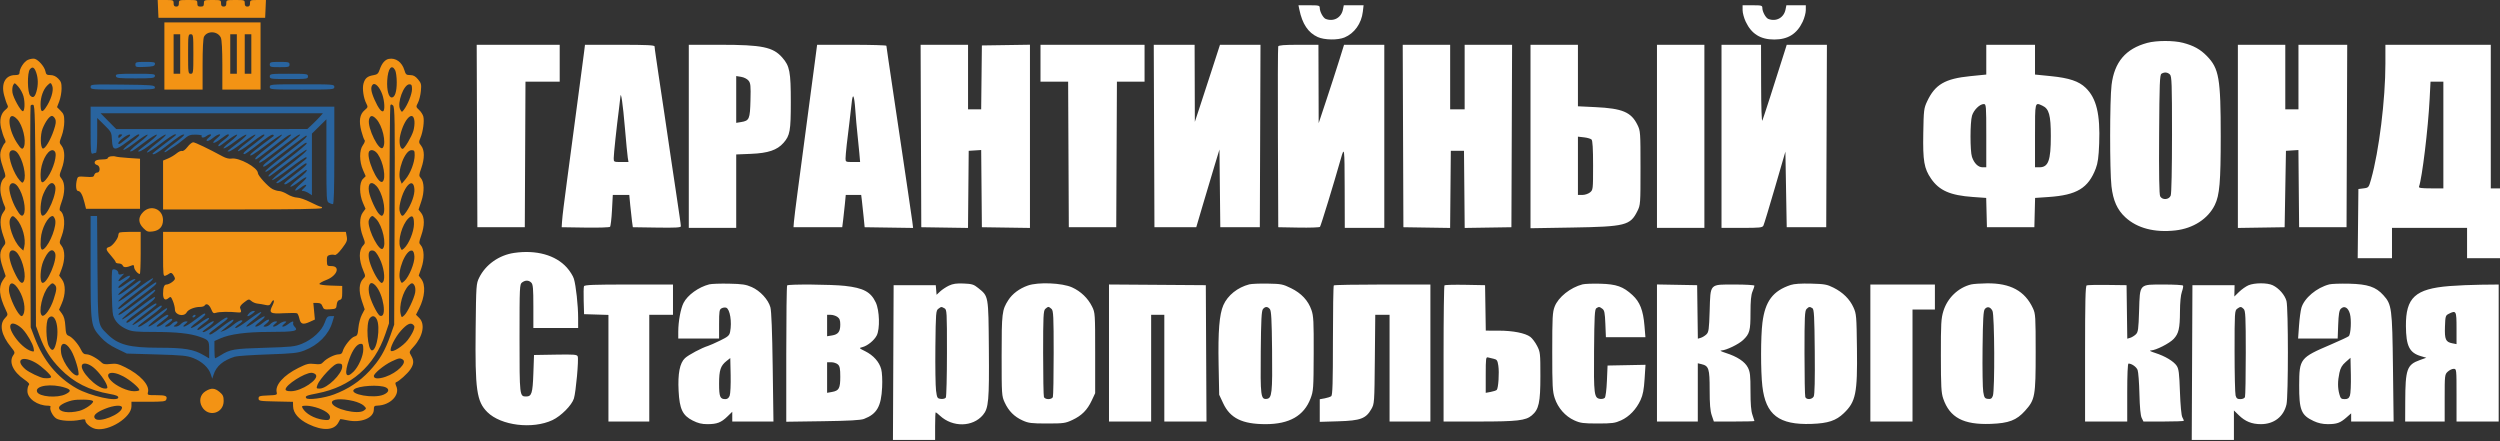
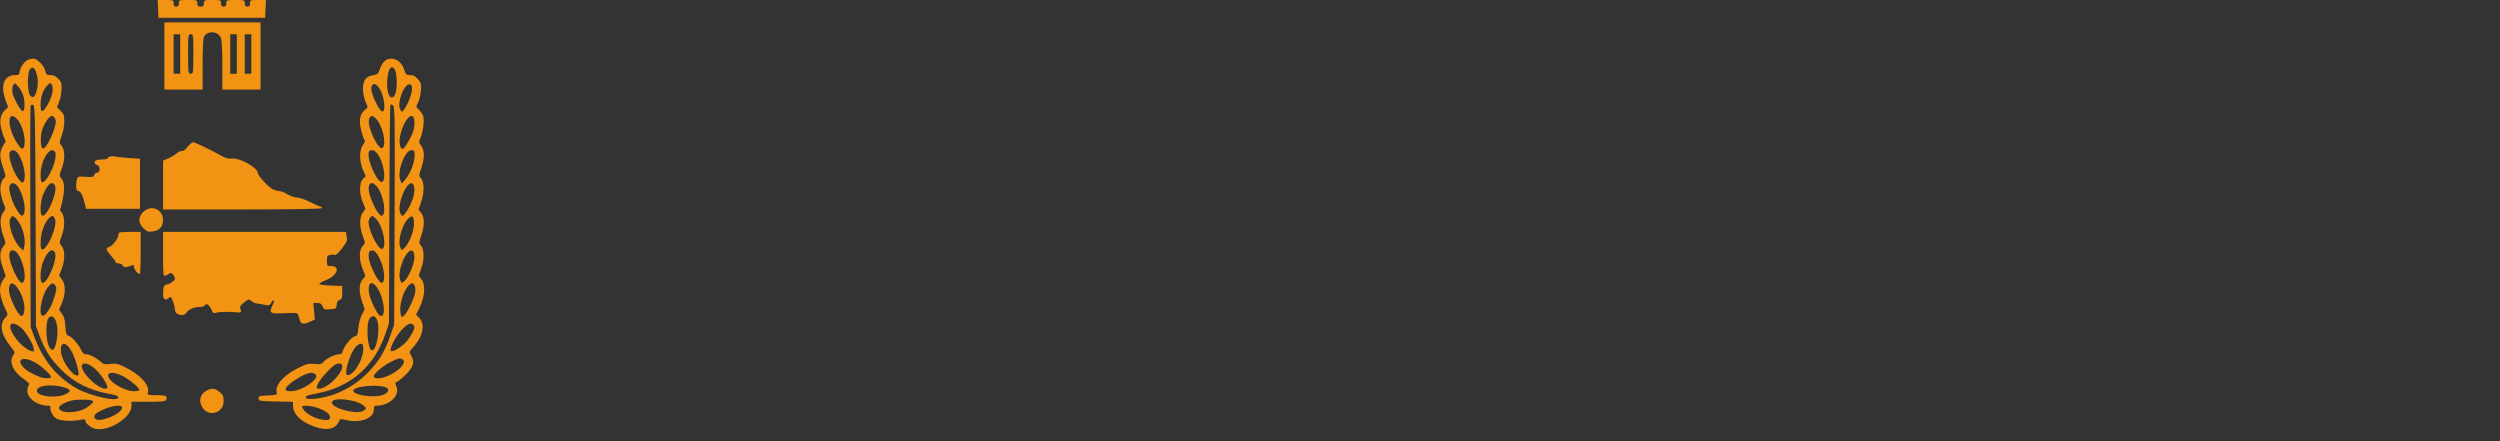
<svg xmlns="http://www.w3.org/2000/svg" width="952" height="168" viewBox="0 0 952 168" fill="none">
  <rect x="0" y="0" width="952" height="168" fill="#333333" stroke="none" />
-   <path fill-rule="evenodd" clip-rule="evenodd" d="M51.564 24.601C51.564 25.552 51.824 25.616 55.195 25.479C58.185 25.357 58.856 25.176 58.994 24.453C59.142 23.68 58.711 23.575 55.363 23.575C51.872 23.575 51.564 23.658 51.564 24.601ZM102.728 24.579C102.728 25.493 103.062 25.582 106.49 25.582C109.917 25.582 110.252 25.493 110.252 24.579C110.252 23.665 109.917 23.575 106.49 23.575C103.062 23.575 102.728 23.665 102.728 24.579ZM44.135 28.968C44.287 29.756 45.049 29.846 51.564 29.846C58.079 29.846 58.841 29.756 58.993 28.968C59.148 28.163 58.53 28.09 51.564 28.09C44.598 28.09 43.98 28.163 44.135 28.968ZM102.728 29.093C102.728 30.05 103.062 30.096 110.001 30.096C116.94 30.096 117.274 30.05 117.274 29.093C117.274 28.136 116.94 28.09 110.001 28.09C103.062 28.09 102.728 28.136 102.728 29.093ZM34.51 33.097C34.51 34.085 34.807 34.109 46.836 34.109C58.305 34.109 59.15 34.048 58.993 33.231C58.838 32.429 57.785 32.342 46.667 32.219C34.764 32.088 34.51 32.106 34.51 33.097ZM102.728 33.106C102.728 34.082 103.062 34.109 115.017 34.109C126.972 34.109 127.307 34.082 127.307 33.106C127.307 32.13 126.972 32.103 115.017 32.103C103.062 32.103 102.728 32.13 102.728 33.106ZM34.51 49.713C34.51 57.788 34.597 58.762 35.303 58.491C35.739 58.323 36.304 58.186 36.557 58.186C36.813 58.186 37.017 55.248 37.017 51.557V44.928L39.755 47.631C42.409 50.253 42.496 50.426 42.639 53.382C42.837 57.488 43.682 57.568 48.528 53.943C50.571 52.414 52.428 51.164 52.656 51.164C53.638 51.164 52.813 52.075 49.722 54.403C47.906 55.771 46.691 56.98 47.022 57.09C47.352 57.2 49.421 55.896 51.619 54.192C53.818 52.487 55.874 51.179 56.188 51.284C56.503 51.389 55.152 52.703 53.186 54.203C49.831 56.766 48.618 58.153 50.296 57.509C50.702 57.353 52.846 55.843 55.062 54.153C57.277 52.463 59.355 51.169 59.678 51.277C60.001 51.385 58.827 52.588 57.068 53.952C51.782 58.049 52.206 57.651 53.12 57.669C53.562 57.678 55.863 56.194 58.234 54.373C60.606 52.552 62.801 51.147 63.114 51.252C63.427 51.356 61.816 52.888 59.535 54.656C57.253 56.425 55.65 57.96 55.973 58.067C56.296 58.175 58.641 56.666 61.184 54.714C63.728 52.761 66.159 51.171 66.587 51.18C67.498 51.198 67.792 50.932 61.961 55.363C59.829 56.982 58.085 58.393 58.085 58.498C58.085 59.283 60.016 58.245 63.158 55.77C67.897 52.037 69.458 51.025 70.135 51.251C70.434 51.351 68.862 52.77 66.639 54.404C64.417 56.039 62.599 57.586 62.599 57.842C62.599 58.099 63.107 57.934 63.728 57.477C64.349 57.019 65.507 56.258 66.303 55.785C67.098 55.312 68.734 54.092 69.937 53.073C71.854 51.45 72.434 51.227 74.613 51.277C75.981 51.308 76.994 51.506 76.864 51.715C76.394 52.477 77.523 52.619 78.452 51.916C79.937 50.792 81.151 50.995 79.779 52.139C79.158 52.657 78.651 53.213 78.651 53.376C78.651 54.039 79.848 53.598 81.25 52.418C82.07 51.728 83.11 51.164 83.561 51.164C84.11 51.164 83.807 51.645 82.645 52.619C80.077 54.772 81.202 55.071 83.955 52.968C85.255 51.976 86.513 51.164 86.749 51.164C87.655 51.164 87.078 51.972 85.16 53.392C83.373 54.714 82.654 55.678 83.454 55.678C83.613 55.678 85.085 54.645 86.726 53.383C88.366 52.12 89.966 51.174 90.282 51.279C90.597 51.383 89.442 52.579 87.716 53.935C83.316 57.392 84.856 57.386 89.45 53.928C91.525 52.366 93.482 51.175 93.799 51.281C94.116 51.386 92.936 52.588 91.177 53.952C85.891 58.049 86.315 57.651 87.229 57.669C87.671 57.678 89.973 56.194 92.344 54.373C94.715 52.552 96.919 51.15 97.243 51.258C97.566 51.366 96.064 52.784 93.905 54.409C91.746 56.034 90.266 57.46 90.618 57.577C90.969 57.694 93.082 56.392 95.314 54.682C99.509 51.47 100.728 50.748 100.712 51.486C100.707 51.722 98.902 53.268 96.7 54.92C92.98 57.71 92.053 58.688 93.129 58.688C93.368 58.688 95.23 57.375 97.267 55.77C102 52.042 103.683 50.949 104.081 51.347C104.256 51.522 104.306 51.74 104.191 51.832C104.076 51.923 102.133 53.39 99.873 55.092C97.614 56.794 95.625 58.412 95.455 58.688C94.618 60.041 96.719 58.813 101.515 55.145C104.423 52.921 107.053 51.184 107.357 51.286C107.662 51.387 105.503 53.335 102.561 55.614C97.88 59.238 96.432 60.694 97.51 60.694C97.675 60.694 99.762 59.169 102.15 57.305C109.135 51.849 110.249 51.08 110.859 51.283C111.176 51.389 108.687 53.57 105.328 56.131C101.968 58.691 99.083 61.006 98.917 61.275C98.088 62.616 99.441 61.962 102.787 59.402C112.429 52.027 113.766 51.081 114.292 51.257C114.603 51.36 111.69 53.864 107.818 56.822C103.947 59.78 100.632 62.44 100.45 62.734C99.673 63.991 100.758 63.605 103.037 61.812C108.048 57.873 116.307 51.665 116.536 51.665C117.641 51.665 115.633 53.488 108.757 58.727C104.348 62.086 100.863 65.033 101.013 65.274C101.305 65.748 102.172 65.151 110.252 58.916C116.338 54.219 116.773 53.933 116.773 54.634C116.773 54.92 113.5 57.678 109.5 60.763C103.114 65.687 101.458 67.215 102.506 67.215C102.66 67.215 105.874 64.862 109.651 61.987C113.426 59.111 116.629 56.872 116.768 57.011C117.107 57.35 114.482 59.631 108.235 64.426C105.381 66.616 103.307 68.495 103.626 68.602C103.945 68.708 106.925 66.713 110.247 64.168C113.57 61.623 116.439 59.691 116.622 59.875C117.036 60.288 117.169 60.171 110.628 65.174C107.663 67.442 105.236 69.394 105.236 69.51C105.236 70.321 107.132 69.203 111.255 65.961C113.876 63.901 116.19 62.212 116.397 62.207C117.497 62.184 116.342 63.394 112.519 66.271C110.18 68.032 108.262 69.642 108.256 69.849C108.233 70.702 109.422 70.079 112.804 67.466C114.768 65.949 116.464 64.707 116.574 64.707C117.429 64.707 116.256 66.025 113.408 68.263C111.557 69.718 110.304 70.994 110.622 71.101C110.941 71.207 112.372 70.368 113.803 69.238C117.19 66.561 117.769 67.164 114.523 69.987C111.72 72.424 111.699 73.593 114.497 71.46C116.534 69.906 117.436 70.069 115.708 71.679C114.748 72.573 114.708 72.733 115.442 72.733C115.918 72.733 116.863 73.097 117.543 73.543L118.779 74.353V62.616V50.879L121.538 48.154L124.297 45.429V61.07C124.297 76.02 124.34 76.733 125.267 77.23C125.801 77.515 126.478 77.749 126.772 77.749C127.141 77.749 127.307 71.991 127.307 59.189V40.63H80.908H34.51V49.713ZM121.751 44.498C121.082 45.246 119.745 46.595 118.779 47.496L117.024 49.134L80.642 49.146L44.259 49.157L41.281 46.148L38.303 43.138H80.635H122.967L121.751 44.498ZM46.548 51.353C46.548 51.457 46.209 51.823 45.796 52.167C45.179 52.679 45.043 52.644 45.043 51.977C45.043 51.53 45.382 51.164 45.796 51.164C46.209 51.164 46.548 51.249 46.548 51.353ZM49.558 51.485C49.558 51.806 49.001 52.291 46.423 54.215C45.477 54.921 45.049 55.037 45.061 54.584C45.092 53.475 49.558 50.397 49.558 51.485ZM34.51 101.737C34.51 123.898 34.548 124.163 38.37 128.415C39.935 130.156 41.815 131.503 44.468 132.786L48.304 134.64L59.59 134.967C69.38 135.25 71.236 135.434 73.595 136.351C76.846 137.615 79.416 139.967 80.228 142.42L80.821 144.212L81.312 142.707C82.398 139.382 84.905 137.252 89.421 135.822C90.257 135.557 95.906 135.171 101.975 134.963C111.645 134.631 113.37 134.446 115.911 133.462C121.212 131.411 125.129 127.463 126.551 122.738L127.258 120.385H125.896C124.716 120.385 124.414 120.717 123.656 122.852C122.546 125.977 118.949 129.306 114.932 130.924C112.281 131.992 110.953 132.133 100.721 132.436C89.025 132.783 87.652 133.016 84.053 135.266C83.024 135.91 82.065 136.437 81.921 136.437C81.778 136.437 81.66 134.957 81.66 133.148V129.86L83.918 128.861C87.612 127.227 93.794 126.407 102.477 126.399C112.474 126.389 113.873 126.084 112.093 124.304C111.726 123.937 111.519 123.357 111.633 123.014C111.932 122.117 111.193 122.266 109.75 123.395C108.046 124.728 106.575 124.712 108.176 123.378C109.22 122.509 109.249 122.393 108.427 122.403C107.913 122.409 106.929 122.855 106.239 123.395C104.535 124.728 103.063 124.712 104.665 123.378C105.757 122.469 105.773 122.392 104.868 122.392C104.328 122.392 103.478 122.843 102.979 123.395C102.48 123.947 101.598 124.397 101.02 124.396C100.07 124.394 100.11 124.28 101.432 123.223C102.239 122.577 102.669 121.913 102.391 121.741C102.114 121.57 101.117 122.089 100.176 122.894C99.235 123.699 98.032 124.367 97.504 124.378C96.828 124.392 97.252 123.847 98.936 122.535C100.251 121.509 101.071 120.585 100.757 120.481C100.443 120.376 98.962 121.214 97.466 122.344C95.969 123.474 94.363 124.398 93.897 124.398C93.429 124.398 94.552 123.26 96.396 121.864C98.237 120.469 99.616 119.121 99.459 118.867C99.302 118.613 97.258 119.866 94.917 121.652C92.576 123.439 90.275 124.9 89.803 124.9C89.257 124.9 89.65 124.399 90.887 123.52C92.319 122.503 92.607 122.097 91.986 121.974C91.523 121.883 90.161 122.613 88.958 123.599C87.757 124.584 86.13 125.619 85.345 125.9L83.918 126.41L85.172 125.345C85.861 124.759 87.073 123.772 87.864 123.151C88.656 122.531 89.093 121.893 88.836 121.734C88.58 121.576 86.649 122.787 84.546 124.427C80.981 127.207 79.61 127.942 79.685 127.032C79.702 126.825 81.28 125.527 83.191 124.147C85.103 122.768 86.668 121.47 86.671 121.263C86.683 120.412 85.504 121.029 82.118 123.646C79.126 125.957 77.146 126.99 77.146 126.239C77.146 126.148 78.165 125.341 79.41 124.447C80.656 123.552 81.547 122.613 81.39 122.36C81.233 122.106 79.858 122.82 78.334 123.945C76.81 125.071 75.412 125.84 75.226 125.654C74.899 125.325 75.798 124.46 78.564 122.446C79.3 121.909 79.74 121.307 79.541 121.108C79.342 120.909 77.941 121.681 76.428 122.823C74.915 123.965 73.287 124.9 72.81 124.9C72.311 124.9 73.262 123.919 75.045 122.593C77.831 120.523 78.834 119.349 77.773 119.4C77.566 119.41 75.93 120.537 74.136 121.905C72.343 123.273 70.537 124.386 70.124 124.378C69.595 124.369 69.724 124.071 70.555 123.378C71.647 122.469 71.663 122.392 70.759 122.392C70.219 122.392 69.369 122.843 68.87 123.395C68.37 123.947 67.489 124.391 66.911 124.382C65.931 124.368 65.919 124.321 66.738 123.7C67.221 123.333 67.615 122.889 67.615 122.713C67.615 122.022 66.219 122.444 65.358 123.395C64.859 123.947 63.981 124.398 63.407 124.398C62.518 124.398 62.603 124.23 63.977 123.27C64.865 122.649 65.596 121.971 65.6 121.765C65.619 120.974 64.287 121.487 62.618 122.914C61.663 123.73 60.45 124.398 59.921 124.398C59.261 124.398 59.761 123.812 61.525 122.517C62.935 121.483 64.092 120.467 64.097 120.26C64.113 119.431 62.963 119.992 60.127 122.194C58.49 123.465 56.887 124.417 56.564 124.309C56.241 124.202 57.693 122.799 59.79 121.193C63.078 118.674 64.291 117.376 63.355 117.376C63.219 117.376 61.018 118.953 58.465 120.881C54.455 123.908 52.567 124.97 52.567 124.198C52.567 124.088 54.599 122.485 57.082 120.636C61.095 117.649 62.341 116.372 61.248 116.372C61.056 116.372 58.679 118.082 55.967 120.172C53.254 122.261 50.781 123.886 50.471 123.783C50.162 123.68 51.918 122.047 54.373 120.155C59.958 115.849 59.842 115.955 59.436 115.549C59.25 115.364 56.825 116.94 54.047 119.053C51.269 121.165 48.784 122.893 48.524 122.893C47.393 122.893 48.382 121.923 52.867 118.63C57.892 114.94 59.432 113.54 58.971 113.078C58.818 112.925 56.053 114.847 52.827 117.348C49.601 119.849 46.748 121.763 46.486 121.601C46.224 121.44 48.953 119.042 52.55 116.273C58.249 111.885 59.87 110.353 58.817 110.353C58.667 110.353 55.736 112.498 52.303 115.118C46.748 119.36 44.428 120.784 45.257 119.441C45.408 119.198 48.585 116.689 52.316 113.864C59.146 108.697 59.918 108.006 59.417 107.506C59.267 107.355 56.268 109.458 52.752 112.179C45.383 117.881 45.043 118.111 45.043 117.404C45.043 117.117 47.002 115.356 49.395 113.492C51.789 111.628 54.882 109.215 56.268 108.13C57.655 107.045 58.544 106.076 58.245 105.976C57.946 105.876 54.853 107.961 51.372 110.609C47.891 113.256 45.043 115.118 45.043 114.747C45.043 114.375 46.962 112.65 49.307 110.913C53.101 108.103 54.311 106.842 53.215 106.842C53.02 106.842 51.101 108.205 48.951 109.871C46.802 111.538 45.043 112.595 45.043 112.222C45.043 111.849 46.51 110.434 48.304 109.08C50.097 107.725 51.564 106.555 51.564 106.479C51.564 105.86 49.797 106.651 47.84 108.145C46.539 109.138 45.322 109.795 45.134 109.607C44.803 109.274 45.694 108.415 48.467 106.395C49.204 105.858 49.639 105.251 49.433 105.046C49.228 104.841 48.225 105.267 47.204 105.993C44.972 107.581 44.412 107.34 46.086 105.512L47.3 104.185L46.172 104.463C45.318 104.674 45.043 104.523 45.043 103.844C45.043 102.979 43.389 102.142 42.815 102.716C42.313 103.218 42.527 118.077 43.063 120.01C43.718 122.366 45.539 124.216 48.416 125.45C50.297 126.256 51.894 126.405 58.657 126.405C67.183 126.405 72.476 126.972 76.143 128.28C79.511 129.481 79.654 129.685 79.654 133.259V136.479L77.522 135.23C73.73 133.008 70.221 132.424 60.613 132.418C49.122 132.41 44.958 131.302 40.802 127.145C37.16 123.504 37.285 124.348 37.116 102.202L36.964 82.263H35.737H34.51V101.737ZM94.989 119.167C93.46 120.696 94.331 120.849 96.207 119.382C97.178 118.623 97.271 118.398 96.619 118.39C96.156 118.384 95.422 118.734 94.989 119.167ZM73.384 120.385C73.213 120.661 73.3 120.887 73.576 120.887C73.852 120.887 74.217 120.661 74.387 120.385C74.558 120.109 74.471 119.884 74.196 119.884C73.92 119.884 73.555 120.109 73.384 120.385Z" fill="#29649F" />
-   <path fill-rule="evenodd" clip-rule="evenodd" d="M60.194 3.386L60.342 6.772H80.657H100.972L101.121 3.386L101.269 0H98.237C95.336 0 95.204 0.055 95.204 1.254C95.204 2.173 94.936 2.508 94.201 2.508C93.465 2.508 93.198 2.173 93.198 1.254C93.198 0.036 93.097 0 89.686 0C86.275 0 86.175 0.036 86.175 1.254C86.175 2.173 85.908 2.508 85.172 2.508C84.436 2.508 84.169 2.173 84.169 1.254C84.169 0.045 84.052 0 80.908 0C77.765 0 77.648 0.045 77.648 1.254C77.648 2.257 77.397 2.508 76.394 2.508C75.391 2.508 75.14 2.257 75.14 1.254C75.14 0.036 75.039 0 71.628 0C68.218 0 68.117 0.036 68.117 1.254C68.117 2.173 67.85 2.508 67.114 2.508C66.378 2.508 66.111 2.173 66.111 1.254C66.111 0.055 65.978 0 63.078 0H60.046L60.194 3.386ZM62.599 21.318V34.109H69.873H77.146V24.546C77.146 18.764 77.356 14.589 77.678 13.988C78.966 11.582 82.944 11.808 84.103 14.353C84.46 15.134 84.67 19.042 84.67 24.853V34.109H91.944H99.217V21.318V8.527H80.908H62.599V21.318ZM68.619 20.566V28.09H67.365H66.111V20.566V13.042H67.365H68.619V20.566ZM73.635 20.566C73.635 27.755 73.59 28.09 72.632 28.09C71.673 28.09 71.628 27.755 71.628 20.566C71.628 13.376 71.673 13.042 72.632 13.042C73.59 13.042 73.635 13.376 73.635 20.566ZM90.188 20.566V28.09H88.934H87.68V20.566V13.042H88.934H90.188V20.566ZM95.706 20.566V28.09H94.451H93.198V20.566V13.042H94.451H95.706V20.566ZM10.644 22.786C9.135 23.439 7.423 26.099 7.423 27.79C7.423 28.361 6.951 28.591 5.779 28.591C2.088 28.591 0.374 31.704 1.561 36.251C1.952 37.748 2.504 39.389 2.789 39.896C3.2 40.631 3.067 41.006 2.14 41.736C0.305 43.179 -0.307 45.697 0.423 48.801C0.76 50.238 1.344 52.023 1.72 52.765C2.164 53.643 2.225 54.227 1.896 54.43C1.617 54.602 1.04 55.574 0.614 56.59C-0.241 58.629 -0.071 60.357 1.401 64.559C2.165 66.742 2.203 67.261 1.634 67.734C0.26 68.874 -0.235 71.587 0.421 74.383C0.759 75.82 1.317 77.549 1.662 78.225C2.204 79.287 2.144 79.651 1.219 80.901C-0.137 82.737 -0.121 85.974 1.262 89.82C2.236 92.529 2.238 92.645 1.349 93.743C-0.196 95.651 -0.294 97.812 0.99 101.642L2.163 105.136L1.03 106.815C-0.65 109.309 -0.283 112.843 2.19 117.999C3.087 119.868 3.085 119.882 1.871 121.174C-0.371 123.561 0.492 127.642 4.195 132.174C5.673 133.983 5.765 134.278 5.125 135.155C3.233 137.74 4.894 141.515 9.239 144.504C10.889 145.64 11.374 146.23 10.979 146.624C10.679 146.925 10.432 147.934 10.432 148.865C10.432 151.783 14.235 154.482 18.362 154.492C19 154.493 19.397 154.694 19.246 154.938C18.734 155.767 20.032 158.437 21.38 159.328C22.847 160.297 27.348 160.558 30.622 159.864C32.075 159.556 32.503 159.621 32.503 160.153C32.503 161.234 34.65 162.975 36.42 163.329C41.49 164.343 50.059 158.939 50.059 154.728V152.99H56.527C61.975 152.99 63.042 152.864 63.3 152.192C63.834 150.802 63.133 150.482 59.551 150.482C56.119 150.482 56.065 150.461 56.361 149.282C57.024 146.638 53.341 142.638 47.675 139.848C45.003 138.532 44.169 138.347 42.043 138.599C40.255 138.811 39.35 138.697 38.849 138.196C37.25 136.597 34.28 134.932 33.028 134.932C32.005 134.932 31.499 134.541 30.902 133.287C29.82 131.019 27.548 128.41 26.213 127.902C25.255 127.537 25.071 127.024 24.891 124.194C24.741 121.837 24.371 120.488 23.582 119.421L22.483 117.934L23.532 115.523C25 112.146 25.04 108.356 23.626 106.441L22.525 104.948L23.501 102.379C24.787 98.994 24.785 95.329 23.495 93.689C22.519 92.449 22.519 92.422 23.495 89.855C24.987 85.927 24.68 81.392 22.839 80.191C22.546 80 22.774 78.753 23.416 77.038C24.779 73.394 24.811 69.781 23.495 68.108C22.519 66.868 22.519 66.841 23.495 64.273C24.787 60.874 24.787 57.21 23.495 55.567C22.519 54.327 22.519 54.3 23.495 51.733C24.043 50.289 24.477 47.912 24.477 46.354C24.477 43.977 24.272 43.357 23.098 42.183L21.719 40.804L22.569 38.585C23.037 37.365 23.432 35.212 23.447 33.801C23.47 31.678 23.247 31.009 22.152 29.914C21.268 29.029 20.292 28.591 19.205 28.591C17.808 28.591 17.539 28.384 17.285 27.115C16.945 25.413 14.661 22.774 13.191 22.385C12.64 22.238 11.493 22.419 10.644 22.786ZM148.05 22.424C146.615 22.697 145.412 24.097 144.612 26.427C144.053 28.053 143.687 28.385 142.178 28.634C139.901 29.009 138.972 29.802 138.406 31.854C137.895 33.705 138.433 37.4 139.516 39.466C140.172 40.718 140.127 40.881 138.821 41.98C136.976 43.533 136.587 46.058 137.601 49.91C138.037 51.565 138.592 53.118 138.836 53.362C139.09 53.617 138.814 54.433 138.182 55.288C136.771 57.201 136.797 61.469 138.24 64.767L139.253 67.084L138.175 68.162C136.774 69.564 136.789 73.999 138.206 77.247L139.19 79.504L138.139 80.928C136.807 82.733 136.83 86.493 138.193 90.045C139.106 92.423 139.112 92.609 138.298 93.467C136.563 95.294 136.592 98.937 138.376 103.14C139.227 105.145 139.224 105.235 138.258 106.201C136.706 107.754 136.532 110.854 137.789 114.576L138.874 117.788L137.809 119.832C137.223 120.956 136.622 123.216 136.473 124.855C136.236 127.467 136.056 127.871 135.011 128.133C133.721 128.457 130.969 131.896 130.498 133.773C130.294 134.586 129.844 134.932 128.988 134.932C127.477 134.932 124.358 136.486 123.118 137.858C122.337 138.722 121.797 138.839 119.721 138.593C117.57 138.338 116.789 138.532 113.627 140.104C107.933 142.937 104.646 146.667 105.378 149.465C105.61 150.354 105.316 150.453 102.048 150.586C98.848 150.717 98.464 150.84 98.464 151.736C98.464 152.681 98.845 152.747 105.012 152.878L111.559 153.017L111.608 154.772C111.681 157.311 113.734 159.689 117.402 161.486C122.898 164.177 127.271 163.947 128.865 160.885C129.186 160.267 129.498 159.7 129.559 159.625C129.619 159.551 130.849 159.743 132.292 160.052C137.48 161.165 142.355 159.18 142.355 155.955C142.355 154.705 142.554 154.489 143.734 154.456C148.604 154.322 152.419 150.393 150.906 147.072C150.508 146.2 150.476 145.684 150.813 145.572C151.937 145.198 155.142 142.325 156.24 140.709C157.62 138.679 157.701 137.347 156.562 135.419C155.731 134.011 155.742 133.973 157.554 131.967C161.078 128.065 161.981 123.413 159.662 121.094L158.41 119.842L159.601 117.481C161.802 113.111 162.152 108.585 160.464 106.302L159.451 104.933L160.484 102C161.665 98.646 161.557 94.84 160.241 93.385C159.48 92.545 159.493 92.274 160.418 89.641C161.725 85.921 161.718 82.783 160.398 81.105L159.38 79.811L160.448 76.648C161.66 73.057 161.571 69.274 160.241 67.803C159.48 66.963 159.493 66.692 160.418 64.06C161.726 60.337 161.718 57.201 160.396 55.52C159.442 54.307 159.425 54.104 160.131 52.413C161.097 50.102 161.634 46.083 161.206 44.376C161.023 43.648 160.304 42.525 159.608 41.879C158.368 40.73 158.359 40.671 159.181 39.082C159.643 38.189 160.136 36.189 160.277 34.639C160.506 32.111 160.392 31.654 159.174 30.206C158.157 28.997 157.406 28.591 156.184 28.591C154.728 28.591 154.49 28.385 153.98 26.68C153.071 23.648 150.672 21.926 148.05 22.424ZM13.79 27.626C14.542 29.784 14.589 32.316 13.922 34.718C13.286 37.008 12.597 37.492 11.513 36.408C10.416 35.312 10.319 27.68 11.386 26.395C12.354 25.228 13.085 25.602 13.79 27.626ZM150.463 26.71C150.803 27.331 151.082 29.419 151.082 31.35C151.082 34.95 150.363 37.119 149.17 37.119C147.992 37.119 147.246 34.317 147.452 30.669C147.709 26.113 149.118 24.26 150.463 26.71ZM8.931 36.631C9.569 38.998 9.417 42.404 8.677 42.346C7.858 42.282 5.073 37.285 4.751 35.302C4.587 34.292 4.701 33.004 5.003 32.439C5.537 31.441 5.595 31.457 6.965 32.992C7.741 33.86 8.626 35.498 8.931 36.631ZM19.907 32.719C20.554 34.468 19.379 38.247 17.257 41.237C15.974 43.045 15.449 42.586 15.449 39.658C15.449 36.958 16.472 34.089 17.968 32.593C19.222 31.339 19.401 31.351 19.907 32.719ZM145.59 36.018C146.438 38.508 146.624 41.918 145.933 42.344C145.259 42.761 144.023 41.123 142.626 37.965C141.229 34.807 141.032 33.125 141.95 32.207C142.831 31.325 144.634 33.212 145.59 36.018ZM156.896 33.984C156.892 35.809 155.269 39.88 153.762 41.849C153.038 42.795 153.006 42.79 152.391 41.642C151.117 39.261 153.743 32.103 155.891 32.103C156.725 32.103 156.9 32.431 156.896 33.984ZM13.554 82.186L13.693 124.147L15.037 127.827C16.921 132.986 19.188 136.595 22.973 140.463C28.039 145.641 34.005 148.662 41.864 150.031C44.154 150.43 45.043 150.801 45.043 151.358C45.043 153.181 34.245 150.805 29.089 147.847C21.666 143.588 16.484 137.284 13.115 128.411L11.687 124.649L11.542 82.801C11.462 59.784 11.511 40.658 11.648 40.298C11.786 39.938 12.24 39.775 12.657 39.934C13.323 40.19 13.432 45.306 13.554 82.186ZM150.268 82.221L150.103 123.646L148.704 127.651C146.617 133.623 144.548 137.138 140.686 141.274C136.907 145.32 132.591 148.174 127.178 150.206C123.401 151.624 117.114 152.442 116.584 151.585C116.115 150.825 116.711 150.573 120.862 149.774C133.581 147.327 142.558 139.487 146.757 127.157L148.123 123.144L148.255 82.013C148.327 59.39 148.5 40.573 148.637 40.197C148.842 39.639 149.03 39.632 149.66 40.156C150.347 40.725 150.415 45.391 150.268 82.221ZM6.593 45.454C8.651 47.674 10.056 53.462 9.125 55.888C8.627 57.186 7.987 56.815 6.389 54.299C2.571 48.291 2.733 41.291 6.593 45.454ZM21.014 45.3C21.423 46.197 21.303 47.172 20.483 49.604C19.217 53.362 17.132 56.824 16.299 56.55C15.344 56.234 15.283 51.305 16.207 48.996C17.293 46.284 18.859 44.141 19.757 44.141C20.158 44.141 20.724 44.663 21.014 45.3ZM143.292 45.325C145.635 47.819 147.147 54.252 145.844 56.18C144.512 58.15 139.754 48.584 140.529 45.496C140.948 43.828 141.834 43.773 143.292 45.325ZM157.821 46.152C157.913 47.115 157.728 48.772 157.41 49.834C156.727 52.114 154.009 56.681 153.334 56.681C152.289 56.681 151.826 54.004 152.429 51.439C153.894 45.198 157.402 41.758 157.821 46.152ZM71.386 55.963C70.593 57.002 69.733 57.642 69.334 57.489C68.955 57.344 68.017 57.754 67.249 58.4C66.481 59.047 65.007 59.929 63.975 60.361L62.098 61.145V70.45V79.755H92.165C111.668 79.755 122.34 79.579 122.541 79.254C122.712 78.978 122.582 78.752 122.253 78.752C121.924 78.752 120.105 77.962 118.21 76.996C116.315 76.031 114.032 75.24 113.136 75.238C112.239 75.237 110.603 74.68 109.5 74C108.396 73.32 106.974 72.757 106.34 72.748C105.706 72.74 104.546 72.402 103.764 71.998C102.119 71.147 98.213 66.878 98.213 65.931C98.213 63.825 90.972 59.857 88.115 60.396C87.312 60.548 86.032 60.233 84.854 59.596C79.335 56.608 74.296 54.191 73.569 54.183C73.119 54.178 72.137 54.978 71.386 55.963ZM6.532 58.061C8.68 60.511 10.18 66.965 9.065 68.958C8.606 69.779 8.505 69.766 7.57 68.763C5.291 66.316 2.981 59.887 3.705 58.003C4.117 56.927 5.564 56.957 6.532 58.061ZM21.108 58.173C21.672 60.328 19.558 66.142 17.326 68.579C15.893 70.142 15.447 69.599 15.46 66.308C15.476 62.096 17.911 57.183 19.982 57.183C20.459 57.183 20.966 57.629 21.108 58.173ZM143.842 58.663C146.005 61.7 147.108 67.983 145.686 69.163C143.895 70.649 138.984 59.216 140.683 57.518C141.439 56.761 142.852 57.273 143.842 58.663ZM157.905 59.17C157.905 61.789 156.275 66.052 154.444 68.229L152.975 69.974L152.412 68.513C151.152 65.246 154.184 57.183 156.672 57.183C157.774 57.183 157.905 57.394 157.905 59.17ZM42.159 59.546C41.539 59.664 41.031 59.971 41.031 60.228C41.031 60.484 40.259 60.694 39.316 60.694C38.373 60.694 37.244 60.831 36.808 60.999C35.719 61.417 35.809 62.53 36.955 62.83C38.224 63.162 38.277 65.71 37.014 65.71C36.529 65.71 36.024 66.122 35.892 66.625C35.686 67.415 35.24 67.51 32.646 67.323C29.826 67.119 29.619 67.178 29.323 68.289C28.737 70.478 28.941 72.733 29.727 72.733C30.639 72.733 31.443 74.192 32.184 77.195L32.754 79.504H43.037H53.32V69.974V60.444L49.056 60.166C46.711 60.014 44.454 59.763 44.04 59.61C43.626 59.456 42.78 59.427 42.159 59.546ZM6.828 71.103C8.914 74.045 10.104 79.919 8.976 81.701C8.379 82.642 7.658 82.094 6.215 79.604C4.497 76.639 3.241 72.474 3.615 70.983C4.039 69.292 5.585 69.35 6.828 71.103ZM20.916 70.633C22.131 72.902 17.748 83.124 16.019 82.055C15.071 81.469 15.354 76.547 16.487 73.903C18.191 69.929 19.874 68.686 20.916 70.633ZM143.337 70.82C145.564 73.21 147.108 79.816 145.889 81.742C145.49 82.372 145.289 82.351 144.449 81.59C143.255 80.509 140.886 75.347 140.504 72.994C139.98 69.766 141.366 68.703 143.337 70.82ZM157.803 72.013C157.961 74.159 156.684 77.753 154.74 80.63C153.401 82.612 153.013 82.657 152.349 80.909C151.986 79.954 152.009 78.806 152.429 77.021C153.943 70.572 157.456 67.298 157.803 72.013ZM54.535 80.72C52.54 82.715 52.562 84.843 54.598 86.879C55.948 88.229 56.371 88.375 58.206 88.129C60.721 87.792 62.078 86.262 62.071 83.768C62.059 79.624 57.483 77.772 54.535 80.72ZM6.274 83.392C8.567 85.9 9.98 91.038 9.214 94.088L8.877 95.432L7.72 94.345C5.155 91.935 2.852 85.247 3.908 83.274C4.599 81.982 5.003 82.002 6.274 83.392ZM20.947 83.466C21.785 85.67 19.137 92.783 16.737 94.774C15.639 95.686 15.277 94.505 15.54 90.871C15.824 86.94 18.286 82.263 20.071 82.263C20.301 82.263 20.695 82.805 20.947 83.466ZM143.292 83.447C145.701 86.011 147.283 93.186 145.773 94.696C144.517 95.952 140.348 88.14 140.348 84.53C140.348 83.52 141.19 82.263 141.866 82.263C142.039 82.263 142.68 82.796 143.292 83.447ZM157.638 85.321C157.621 88.213 155.707 92.909 153.867 94.575C152.956 95.4 152.891 95.376 152.381 94.035C151.424 91.517 153.119 85.544 155.455 83.208C157.01 81.653 157.656 82.279 157.638 85.321ZM45.378 88.617C45.194 88.801 45.043 89.237 45.043 89.585C45.043 90.77 42.791 93.72 41.657 94.021C40.109 94.432 40.236 95.11 42.285 97.378C43.25 98.446 44.04 99.546 44.04 99.821C44.04 100.096 44.58 100.321 45.24 100.321C45.901 100.321 46.581 100.685 46.751 101.131C47.06 101.934 48.2 101.918 50.185 101.085C50.847 100.806 51.063 100.956 51.063 101.695C51.063 102.609 52.481 104.334 53.234 104.334C53.419 104.334 53.571 100.722 53.571 96.308V88.283H49.642C47.48 88.283 45.562 88.433 45.378 88.617ZM62.098 96.794C62.098 104.685 62.162 105.283 62.976 104.993C63.459 104.821 64.16 104.441 64.535 104.15C65.04 103.756 65.396 103.865 65.914 104.574C66.298 105.099 66.612 105.798 66.612 106.128C66.612 106.839 64.444 108.347 63.423 108.347C62.508 108.347 62.098 109.434 62.098 111.857C62.098 113.998 62.903 114.625 64.201 113.496C64.972 112.826 65.124 112.932 65.831 114.626C66.261 115.654 66.612 117.12 66.612 117.885C66.612 119.988 70.098 120.802 71.099 118.933C71.675 117.857 74.103 116.874 76.188 116.874C76.959 116.874 77.728 116.648 77.898 116.373C78.538 115.339 79.666 115.931 80.399 117.685C81.053 119.252 81.311 119.445 82.287 119.102C83.408 118.707 87.552 118.636 90.439 118.961C91.924 119.129 92.067 118.899 91.455 117.328C91.244 116.785 91.725 116.084 92.954 115.147C94.668 113.84 94.815 113.811 95.704 114.615C96.22 115.082 97.278 115.529 98.055 115.608C98.832 115.687 100.18 115.915 101.052 116.115C102.362 116.417 102.733 116.297 103.201 115.423C104.226 113.508 104.777 114.323 103.779 116.279C102.287 119.204 102.826 119.573 108.146 119.27C110.63 119.128 112.882 119.152 113.15 119.322C113.418 119.493 113.8 120.382 113.999 121.297C114.464 123.441 115.345 123.739 117.866 122.602L119.908 121.681L119.614 118.525L119.319 115.369H120.817C121.963 115.369 122.43 115.671 122.803 116.651C123.244 117.812 123.514 117.918 125.674 117.78C127.944 117.634 128.067 117.55 128.213 116.047C128.316 114.985 128.685 114.385 129.341 114.214C130.145 114.003 130.316 113.512 130.316 111.423V108.888L125.927 108.743C123.365 108.658 121.57 108.389 121.614 108.096C121.656 107.82 122.862 107.143 124.296 106.591C128.409 105.007 129.73 101.324 126.185 101.324C124.604 101.324 124.529 101.238 124.479 99.356C124.436 97.701 124.611 97.342 125.577 97.099C126.208 96.94 127.047 96.934 127.44 97.085C127.896 97.26 128.914 96.351 130.26 94.57C132.1 92.131 132.324 91.56 132.037 90.031L131.709 88.283H96.904H62.098V96.794ZM6.828 96.684C8.93 99.65 10.104 105.501 8.958 107.312C8.264 108.409 7.164 107.252 5.469 103.64C3.892 100.28 3.215 97.399 3.705 96.125C4.186 94.87 5.739 95.148 6.828 96.684ZM20.916 96.215C22.131 98.484 17.748 108.705 16.019 107.637C15.071 107.051 15.354 102.129 16.487 99.485C18.191 95.511 19.874 94.268 20.916 96.215ZM144.575 98.494C146.142 101.629 146.794 106.054 145.878 107.344C145.421 107.988 145.19 107.915 144.278 106.842C142.873 105.189 140.865 100.802 140.508 98.605C140.122 96.225 140.592 95.199 141.977 95.395C142.786 95.51 143.524 96.39 144.575 98.494ZM157.806 97.645C157.979 100.018 155.764 105.454 153.98 107.034C152.926 107.968 152.908 107.962 152.377 106.567C151.159 103.361 154.538 94.975 156.87 95.416C157.399 95.516 157.703 96.241 157.806 97.645ZM6.565 109.475C8.617 112.264 9.742 116.314 9.179 118.881C8.997 119.708 8.584 120.384 8.261 120.382C6.938 120.374 3.41 113.12 3.41 110.407C3.41 107.5 4.808 107.087 6.565 109.475ZM20.866 108.447C21.711 109.292 21.623 110.361 20.406 114.069C19.242 117.615 16.987 120.776 16.039 120.19C14.447 119.206 16.15 111.556 18.524 109.029C19.796 107.675 20.035 107.616 20.866 108.447ZM143.01 108.742C146.087 112.14 147.44 121.289 144.711 120.242C143.665 119.841 140.829 113.917 140.496 111.439C140.04 108.034 141.222 106.765 143.01 108.742ZM157.883 108.807C158.166 109.336 158.258 110.522 158.088 111.441C157.658 113.759 155.142 119.003 153.936 120.095C152.963 120.975 152.927 120.963 152.597 119.648C151.83 116.592 153.419 110.897 155.667 108.65C156.72 107.596 157.255 107.635 157.883 108.807ZM21.314 122.398C22.067 124.598 22.062 128.006 21.302 130.882C20.564 133.672 19.77 133.953 18.62 131.829C17.471 129.706 17.33 122.498 18.412 121.193C19.459 119.932 20.638 120.421 21.314 122.398ZM143.44 121.514C144.963 124.291 143.601 133.427 141.664 133.427C139.935 133.427 139.219 123.103 140.815 121.18C141.739 120.067 142.714 120.191 143.44 121.514ZM8.74 125.479C10.459 127.374 12.445 130.825 12.78 132.496C13.069 133.943 13.011 134.021 11.886 133.685C7.749 132.455 1.926 124.188 4.539 123.255C5.384 122.953 7.434 124.039 8.74 125.479ZM157.379 125.995C157.009 126.91 156.016 128.528 155.173 129.592C153.4 131.828 149.535 134.287 148.858 133.61C148.189 132.941 150.465 128.374 152.698 125.902C154.97 123.387 156.362 122.718 157.352 123.663C157.945 124.229 157.95 124.589 157.379 125.995ZM27.064 133.427C28.571 135.909 30.418 142.2 29.816 142.802C28.478 144.14 23.901 138.301 23.289 134.476C22.618 130.277 24.786 129.675 27.064 133.427ZM138.337 133.051C138.331 135.575 136.542 139.641 134.583 141.578C131.629 144.501 130.956 142.376 133.028 136.666C134.337 133.062 135.977 130.919 137.426 130.919C138.17 130.919 138.341 131.319 138.337 133.051ZM13.693 138.205C15.847 139.459 19.461 142.787 19.461 143.516C19.461 143.976 18.445 144.147 16.703 143.98C15.345 143.851 10.931 141.732 9.628 140.585C5.532 136.977 8.55 135.21 13.693 138.205ZM153.362 136.91C155.186 138.064 151.282 141.965 146.777 143.49C144.112 144.393 142.355 144.273 142.355 143.189C142.355 142.205 146.283 138.983 149.127 137.636C151.909 136.316 152.314 136.247 153.362 136.91ZM35.652 139.987C37.67 141.65 40.174 145.022 40.745 146.845C41.035 147.772 40.908 147.974 40.036 147.974C36.825 147.974 30.022 140.93 31.275 138.903C31.842 137.987 33.82 138.477 35.652 139.987ZM130.316 139.622C130.316 142.347 124.55 147.974 121.757 147.974C120.412 147.974 120.389 147.927 120.955 146.377C121.276 145.499 122.897 143.355 124.557 141.612C126.825 139.232 127.917 138.443 128.946 138.443C130.05 138.443 130.316 138.672 130.316 139.622ZM46.971 143.334C49.603 144.748 53.069 147.693 53.069 148.516C53.069 148.77 52.152 148.977 51.032 148.977C48.541 148.977 44.258 147.024 42.327 145.009C39.413 141.967 42.413 140.885 46.971 143.334ZM120.238 142.651C121.686 144.396 114.842 148.977 110.785 148.977C109.375 148.977 108.747 148.761 108.747 148.277C108.747 146.583 115.934 141.971 118.593 141.959C119.18 141.956 119.92 142.268 120.238 142.651ZM24.902 147.666C27.103 148.398 27.123 149.034 24.979 150.104C21.811 151.687 14.847 151.108 14.115 149.202C13.204 146.827 19.633 145.912 24.902 147.666ZM146.995 147.558C148.429 148.295 148 149.476 145.994 150.315C142.308 151.855 132.915 150.191 134.778 148.328C136.222 146.884 144.646 146.353 146.995 147.558ZM78.302 148.955C76.212 150.229 75.646 152.745 76.952 154.957C79.354 159.024 85.172 157.424 85.172 152.696C85.172 150.939 84.904 150.346 83.628 149.272C81.785 147.721 80.455 147.642 78.302 148.955ZM35.377 152.694C36.015 153.344 32.56 155.866 30.224 156.454C26.109 157.491 22.471 156.922 22.471 155.242C22.471 154.4 24.644 153.181 27.346 152.508C29.491 151.973 34.79 152.096 35.377 152.694ZM134.514 152.695C136.133 153.076 137.939 153.875 138.527 154.471C139.593 155.552 139.594 155.558 138.593 156.323C136.368 158.025 126.831 155.745 126.4 153.408C126.128 151.931 129.87 151.602 134.514 152.695ZM46.455 155.372C45.99 157.813 37.842 161.069 36.252 159.449C35.21 158.387 36.421 157.136 39.86 155.721C43.466 154.239 46.703 154.067 46.455 155.372ZM121.451 155.508C124.538 156.663 126.076 158.072 125.602 159.308C125.341 159.988 124.855 160.087 123.024 159.837C119.625 159.371 116.338 157.497 115.204 155.378C114.789 154.603 114.977 154.495 116.736 154.495C117.839 154.495 119.961 154.951 121.451 155.508Z" fill="#F39314" />
-   <path fill-rule="evenodd" clip-rule="evenodd" d="M494.79 3.637C495.911 9.115 498.136 12.446 501.781 14.102C504.322 15.256 509.42 15.339 511.983 14.269C515.769 12.688 518.432 8.952 518.962 4.48L519.254 2.006H515.485H511.716L511.395 3.612C510.766 6.757 507.841 8.364 504.841 7.213C503.861 6.836 502.562 4.455 502.562 3.035C502.562 2.083 502.26 2.006 498.509 2.006H494.456L494.79 3.637ZM663.582 3.887C663.584 4.922 664.12 6.897 664.772 8.276C666.964 12.913 670.383 15.048 675.615 15.048C680.848 15.048 684.267 12.913 686.459 8.276C687.111 6.897 687.647 4.922 687.649 3.887L687.654 2.006H683.955H680.255L679.934 3.612C679.305 6.757 676.381 8.364 673.381 7.213C672.4 6.836 671.101 4.455 671.101 3.035C671.101 2.09 670.797 2.006 667.339 2.006H663.577L663.582 3.887ZM817.696 16.325C809.459 18.543 805.153 23.613 804.081 32.358C803.387 38.013 803.36 64.955 804.043 70.907C804.67 76.384 806.242 79.899 809.342 82.756C813.842 86.905 820.452 88.636 828.391 87.746C835.18 86.984 840.808 83.347 843.403 78.044C845.221 74.328 845.652 69.317 845.652 51.916C845.651 29.776 845.019 26.105 840.384 21.336C837.906 18.786 835.311 17.351 831.274 16.3C827.707 15.371 821.194 15.383 817.696 16.325ZM181.656 51.791L181.785 86.527H190.814H199.842L199.972 58.813L200.102 31.099H206.618H213.135V24.077V17.055H197.331H181.527L181.656 51.791ZM222.438 19.688C222.26 21.137 221.897 23.901 221.63 25.833C221.363 27.764 220.584 33.633 219.9 38.874C218.233 51.646 217.679 55.818 217.134 59.691C216.883 61.484 216.326 65.66 215.897 68.971C215.469 72.281 214.897 76.683 214.626 78.752C214.355 80.821 214.079 83.417 214.011 84.52L213.887 86.527L222.879 86.664C227.825 86.74 232.063 86.61 232.298 86.374C232.533 86.14 232.866 83.313 233.039 80.093L233.353 74.238H236.494H239.634L239.994 78.125C240.191 80.263 240.495 83.028 240.669 84.27L240.986 86.527L250.134 86.664C257.281 86.77 259.281 86.661 259.273 86.162C259.267 85.811 259.058 84.169 258.807 82.514C258.557 80.859 257.89 76.344 257.325 72.482C256.761 68.62 255.949 63.202 255.522 60.443C255.095 57.685 254.531 53.847 254.267 51.916C254.003 49.985 253.438 46.148 253.011 43.389C251.87 36.024 251.308 32.276 250.755 28.341C250.484 26.41 250.039 23.362 249.766 21.569C249.494 19.776 249.266 18.027 249.261 17.681C249.253 17.196 246.262 17.055 236.005 17.055H222.76L222.438 19.688ZM262.292 51.916V86.778H271.321H280.35V72.796V58.814L285.993 58.584C292.499 58.32 295.943 57.155 298.358 54.404C300.828 51.592 301.139 49.853 301.139 38.874C301.14 27.288 300.726 25.142 297.866 21.893C294.36 17.91 290.196 17.055 274.306 17.055H262.292V51.916ZM310.285 23.701C309.806 27.357 309.198 31.927 308.933 33.858C308.496 37.047 306.684 50.708 305.441 60.193C305.169 62.262 304.39 68.13 303.709 73.234C303.028 78.338 302.403 83.417 302.32 84.52L302.17 86.527H311.447H320.723L321.07 83.768C321.26 82.251 321.562 79.486 321.74 77.623L322.063 74.238H325.002H327.941L328.205 76.369C328.35 77.542 328.646 80.307 328.862 82.514L329.257 86.527L338.482 86.664L347.708 86.801L347.411 84.407C347.248 83.09 346.519 78.062 345.79 73.234C345.061 68.406 344.277 63.102 344.047 61.447C343.817 59.791 343.027 54.487 342.291 49.659C341.556 44.831 340.766 39.526 340.537 37.871C340.118 34.833 339.693 31.971 338.302 22.823C337.882 20.064 337.538 17.638 337.536 17.431C337.535 17.224 331.598 17.055 324.344 17.055H311.155L310.285 23.701ZM350.697 51.791L350.826 86.527L359.722 86.664L368.618 86.801L368.751 72.117L368.884 57.434L371.259 57.281L373.634 57.129L373.767 71.828L373.9 86.527L383.054 86.664L392.208 86.8V51.916V17.032L383.054 17.168L373.9 17.305L373.765 29.469L373.631 41.633H371.132H368.633V29.344V17.055H359.6H350.568L350.697 51.791ZM396.221 24.077V31.099H401.484H406.746L406.876 58.813L407.006 86.527H416.035H425.063L425.193 58.813L425.323 31.099H430.585H435.848V24.077V17.055H416.035H396.221V24.077ZM439.481 51.791L439.61 86.527H447.573H455.537L458.198 77.498C459.661 72.532 461.649 65.873 462.614 62.701L464.37 56.932L464.53 71.73L464.69 86.527H472.214H479.738L479.867 51.791L479.996 17.055H472.283H464.568L461.522 26.46C459.846 31.633 457.691 38.235 456.735 41.132L454.995 46.398L454.952 31.727L454.909 17.055H447.131H439.352L439.481 51.791ZM486.741 17.681C486.609 18.027 486.56 33.658 486.631 52.418L486.761 86.527L494.497 86.666C498.752 86.742 502.419 86.619 502.646 86.392C502.967 86.071 507.943 69.823 510.592 60.443C511.944 55.655 512.006 56.121 512.049 71.353L512.092 86.778H519.616H527.14V51.916V17.055H519.477H511.815L509.899 23.199C508.846 26.578 506.671 33.294 505.067 38.122L502.15 46.9L502.105 31.977L502.06 17.055H494.52C488.95 17.055 486.917 17.218 486.741 17.681ZM534.285 51.791L534.413 86.527L543.309 86.664L552.205 86.801L552.338 72.117L552.471 57.434H554.979H557.487L557.62 72.117L557.753 86.801L566.649 86.664L575.545 86.527L575.674 51.791L575.803 17.055H566.771H557.738V29.344V41.633H554.979H552.22V29.344V17.055H543.188H534.156L534.285 51.791ZM582.818 51.983V86.912L598.744 86.645C618.955 86.307 620.808 85.839 623.513 80.393C624.679 78.047 624.703 77.724 624.703 63.955C624.703 50.264 624.673 49.85 623.535 47.539C621.146 42.688 617.822 41.287 607.524 40.794L600.876 40.474V28.765V17.055H591.847H582.818V51.983ZM630.973 51.916V86.778H640.001H649.03V51.916V17.055H640.001H630.973V51.916ZM655.551 51.916V86.778H663.309C670.193 86.778 671.116 86.679 671.51 85.9C671.754 85.417 673.737 78.882 675.916 71.379L679.879 57.736L680.13 72.131L680.381 86.527H687.905H695.429L695.558 51.791L695.687 17.055L688.034 17.061L680.381 17.069L679.555 19.695C675.821 31.576 671.47 45.073 671.108 45.897C670.841 46.504 670.654 41.008 670.634 31.977L670.599 17.055H663.075H655.551V51.916ZM756.374 22.722V28.389L750.277 28.999C740.64 29.962 736.871 32.166 733.852 38.6C732.617 41.234 732.539 41.883 732.383 50.776C732.199 61.303 732.694 64.17 735.362 68.048C738.466 72.56 742.658 74.398 751.233 75.005L756.342 75.368L756.483 80.948L756.625 86.527H765.654H774.683L774.824 80.948L774.965 75.368L780.091 75.02C790.859 74.288 795.217 71.653 798.08 64.144C798.861 62.095 799.171 59.818 799.367 54.675C799.794 43.48 798.334 37.426 794.25 33.461C791.637 30.922 787.973 29.693 780.924 28.988L774.933 28.389V22.722V17.055H765.654H756.374V22.722ZM852.181 51.928V86.801L861.084 86.664L869.988 86.527L870.238 71.98L870.489 57.434L872.864 57.281L875.239 57.129L875.372 71.828L875.505 86.527H884.534H893.563L893.692 51.791L893.821 17.055H884.538H875.255V29.344V41.633H872.747H870.238V29.344V17.055H861.21H852.181V51.928ZM908.361 24.247C908.361 37.921 905.929 57.597 902.926 68.218C902.017 71.435 901.978 71.482 900.041 71.73L898.078 71.98L897.944 85.147L897.81 98.315H904.339H910.869V92.546V86.778H925.164H939.46V92.546V98.315H945.73H952V85.022V71.73H950.245H948.489V44.392V17.055H928.425H908.361V24.247ZM826.312 28.376C827.005 29.069 827.1 31.834 827.1 51.167C827.1 64.249 826.902 73.691 826.611 74.456C825.986 76.099 823.413 76.284 822.589 74.744C822.227 74.07 822.1 66.433 822.195 51.15C822.316 31.715 822.44 28.488 823.088 28.079C824.202 27.375 825.423 27.487 826.312 28.376ZM285.028 30.685C285.83 31.666 285.923 32.602 285.78 38.208C285.597 45.378 285.341 45.971 282.197 46.481L280.35 46.781V37.871V28.962L282.231 29.263C283.291 29.433 284.512 30.054 285.028 30.685ZM930.431 51.414V71.73H925.681C922.098 71.73 920.986 71.576 921.153 71.103C922.361 67.678 924.615 49.105 925.201 37.746L925.544 31.099H927.987H930.431V51.414ZM237.961 48.656C238.416 54.035 238.91 59.171 239.059 60.067L239.33 61.697H236.515C233.743 61.697 233.701 61.675 233.701 60.24C233.701 58.737 234.818 48.265 235.686 41.633C235.957 39.564 236.208 37.42 236.245 36.868C236.417 34.277 237.202 39.67 237.961 48.656ZM325.718 42.076C325.901 44.729 326.253 48.706 326.499 50.913C326.746 53.12 327.078 56.449 327.238 58.312L327.529 61.697H324.756C322.083 61.697 321.983 61.649 321.983 60.352C321.983 58.951 322.685 52.438 323.486 46.398C323.743 44.467 324.102 41.34 324.286 39.45C324.721 34.965 325.301 36.029 325.718 42.076ZM756.374 51.665V63.704H754.956C753.291 63.704 751.743 62.182 750.926 59.742C750.177 57.506 750.19 46.562 750.945 44.044C751.589 41.895 753.881 39.627 755.409 39.627C756.334 39.627 756.374 40.121 756.374 51.665ZM777.709 40.227C780.286 41.401 780.953 43.794 780.953 51.873C780.953 61.135 780.01 63.704 776.611 63.704H774.933V51.665C774.933 38.583 774.851 38.925 777.709 40.227ZM606.061 53.139C606.463 53.54 606.645 56.621 606.645 63.021C606.645 72.189 606.628 72.334 605.46 73.278C604.809 73.806 603.511 74.238 602.576 74.238H600.876V63.137V52.036L603.177 52.296C604.443 52.438 605.74 52.818 606.061 53.139ZM195.758 96.31C190.023 97.149 184.906 100.775 182.478 105.72C181.339 108.04 181.307 108.498 181.128 125.224C180.878 148.458 181.501 152.88 185.594 156.941C190.761 162.066 202.798 163.54 210.376 159.977C213.668 158.429 217.751 154.311 218.548 151.736C219.307 149.283 220.428 136.861 219.992 135.726C219.716 135.007 218.684 134.924 211.516 135.045L203.354 135.183L203.103 142.256C202.836 149.786 202.457 150.983 200.344 150.983C197.857 150.983 197.836 150.795 197.836 128.795C197.836 109.052 197.873 108.238 198.81 107.554C200.081 106.624 201.336 106.651 202.315 107.63C202.967 108.283 203.103 109.837 203.103 116.659V124.9H211.63H220.158L220.154 121.012C220.148 116.321 219.333 108.817 218.539 106.164C218.222 105.101 217.01 103.173 215.847 101.88C211.567 97.118 204.194 95.074 195.758 96.31ZM270.067 108.287C265.987 109.341 261.826 112.35 260.292 115.357C259.188 117.521 258.289 122.41 258.284 126.279L258.28 128.913H266.054H273.829V123.412C273.829 118.495 273.932 117.858 274.796 117.395C275.328 117.11 276.114 117.012 276.542 117.177C277.984 117.73 278.772 122.632 278.022 126.383C277.744 127.771 277.224 128.223 274.222 129.685C272.308 130.616 270.252 131.527 269.652 131.71C267.233 132.448 262.193 135.124 260.838 136.39C258.854 138.243 258.077 142.232 258.412 148.849C258.763 155.76 259.914 158.188 263.762 160.138C265.795 161.167 267.217 161.517 269.372 161.517C273.025 161.517 274.61 160.914 276.964 158.627L278.845 156.799V158.656V160.514H286.688H294.532L294.246 139.823C294.059 126.227 293.757 118.401 293.365 117.001C292.542 114.06 289.475 110.741 286.263 109.316C284.034 108.328 282.649 108.121 277.591 108.02C274.281 107.953 270.895 108.073 270.067 108.287ZM361.36 108.765C360.256 109.288 358.745 110.288 358.001 110.988L356.649 112.261L356.496 110.429L356.343 108.598H348.318H340.292L340.163 138.067L340.033 167.536H348.063H356.093V162.269C356.093 159.373 356.194 157.003 356.317 157.003C356.441 157.003 357.175 157.59 357.948 158.308C362.763 162.782 370.414 162.653 374.301 158.033C376.463 155.464 376.718 152.618 376.557 132.858C376.389 112.367 376.482 112.893 372.484 109.662C370.8 108.302 370.125 108.093 366.966 107.963C364.239 107.851 362.879 108.045 361.36 108.765ZM391.372 108.744C388.162 109.89 385.512 111.871 383.964 114.281C381.56 118.025 381.424 119.163 381.424 135.433C381.424 150.339 381.453 150.797 382.578 153.24C384.087 156.518 386.223 158.671 389.39 160.104C391.668 161.135 392.722 161.266 398.729 161.266C405.024 161.266 405.702 161.172 408.366 159.923C411.928 158.254 414.031 156.14 415.726 152.528L417.038 149.729V134.43C417.038 119.424 417.015 119.086 415.87 116.759C414.291 113.554 411.583 110.951 408.26 109.442C404.452 107.714 395.312 107.336 391.372 108.744ZM475.726 108.286C471.279 109.437 467.516 112.451 465.864 116.186C464.326 119.664 463.8 126.172 464.044 138.738L464.268 150.318L465.799 153.589C468.451 159.256 473.055 161.517 481.943 161.517C490.992 161.517 496.55 158.341 499.059 151.736C500.144 148.877 500.204 148.018 500.253 134.681C500.298 122.41 500.191 120.313 499.409 118.073C498.135 114.423 495.584 111.688 491.641 109.747C488.525 108.213 487.895 108.089 482.759 107.996C479.718 107.941 476.553 108.072 475.726 108.286ZM602.632 108.286C597.999 109.487 593.401 113.154 592.011 116.758C591.198 118.863 591.095 120.803 591.095 133.929C591.095 147.097 591.2 149.045 592.045 151.622C593.266 155.343 596.068 158.527 599.478 160.068C601.82 161.126 602.864 161.266 608.4 161.266C613.922 161.266 614.984 161.124 617.3 160.077C620.415 158.669 623.117 155.843 624.738 152.297C625.619 150.369 625.998 148.383 626.26 144.323L626.608 138.916L619.385 139.056L612.162 139.196L611.912 145.065C611.768 148.437 611.418 151.177 611.091 151.503C610.778 151.816 609.994 151.996 609.348 151.904C607.03 151.572 606.879 150.379 607.017 133.534C607.127 120.226 607.261 117.767 607.899 117.365C608.891 116.738 609.045 116.752 610.166 117.571C610.967 118.157 611.152 119.08 611.323 123.34L611.527 128.411H619.052H626.577L626.212 124.022C625.725 118.169 624.478 114.98 621.659 112.382C618.11 109.11 615.558 108.206 609.404 108.039C606.507 107.96 603.46 108.071 602.632 108.286ZM681.886 108.517C675.12 110.757 672.156 114.718 671.132 122.882C670.463 128.217 670.449 141.323 671.106 147.056C672.358 157.977 677.428 161.865 689.844 161.423C696.132 161.199 699.151 160.198 702.118 157.353C706.704 152.954 707.34 149.824 707.127 132.675C706.974 120.304 706.906 119.501 705.806 117.071C704.37 113.897 701.789 111.345 698.188 109.538C695.735 108.307 694.788 108.137 689.66 108.003C685.837 107.903 683.216 108.076 681.886 108.517ZM750.606 108.316C745.678 109.521 741.56 113.478 740.035 118.474C739.179 121.278 739.071 123.216 739.085 135.433C739.098 147.224 739.228 149.599 739.977 151.783C742.457 159.017 747.674 161.797 758.062 161.418C764.97 161.166 767.882 160.053 771.151 156.418C774.951 152.191 775.184 150.908 775.184 134.179C775.184 120.474 775.123 119.502 774.135 117.376C771.071 110.784 765.562 107.796 756.659 107.896C754.157 107.925 751.433 108.114 750.606 108.316ZM856.194 108.643C855.228 109.06 853.628 110.19 852.637 111.154L850.837 112.908L850.882 110.752L850.927 108.598H842.901H834.875L834.746 138.067L834.616 167.536H842.646H850.676V161.917V156.297L852.557 158.13C854.998 160.509 857.5 161.517 860.963 161.517C865.931 161.517 869.621 158.662 870.699 153.983C871.412 150.892 871.405 117.245 870.691 114.617C870.068 112.319 867.814 109.742 865.443 108.617C863.379 107.637 858.489 107.651 856.194 108.643ZM887.012 108.287C882.181 109.534 877.47 113.49 876.375 117.221C876.067 118.272 875.657 121.332 875.466 124.022L875.117 128.913H882.653H890.189L890.383 123.651C890.531 119.672 890.776 118.193 891.388 117.58C892.7 116.269 894.207 117.118 894.862 119.538C895.478 121.814 895.198 127.228 894.424 128.001C894.162 128.264 891.112 129.692 887.648 131.174C875.801 136.242 875.563 136.549 875.528 146.72C875.497 156.172 876.275 158.099 881.023 160.329C882.727 161.13 884.444 161.509 886.383 161.512C889.85 161.518 891.155 161.056 893.507 158.99L895.319 157.4V158.957V160.514H903.405H911.492L911.242 140.073C910.963 117.261 910.789 115.947 907.576 112.39C904.724 109.234 901.619 108.193 894.566 108.03C891.256 107.953 887.856 108.069 887.012 108.287ZM222.38 109.009C222.24 109.374 222.191 111.913 222.27 114.652L222.415 119.633L227.055 119.777L231.694 119.921V140.218V160.514H239.469H247.244V140.199V119.884H251.759H256.273V114.115V108.347H239.454C225.978 108.347 222.583 108.479 222.38 109.009ZM299.746 108.681C299.562 108.865 299.411 120.621 299.411 134.806V160.597L313.331 160.397C323.331 160.254 327.744 160.01 329.006 159.527C333.929 157.644 335.567 154.785 335.916 147.472C336.049 144.677 335.903 141.822 335.563 140.568C334.811 137.796 332.593 135.309 329.492 133.764C327.062 132.553 327.04 132.522 328.386 132.187C330.332 131.701 332.877 129.638 333.848 127.761C335.131 125.28 334.934 118.237 333.495 115.178C331.601 111.148 328.811 109.649 321.733 108.859C316.682 108.295 300.264 108.162 299.746 108.681ZM422.305 134.424V160.514H430.33H438.356V140.199V119.884H440.864H443.372V140.199V160.514H451.402H459.432L459.303 134.556L459.173 108.598L440.739 108.466L422.305 108.334V134.424ZM507.912 108.681C507.728 108.865 507.578 118.318 507.578 129.687C507.578 145.625 507.434 150.473 506.951 150.856C506.606 151.13 505.477 151.506 504.443 151.693L502.562 152.032V156.336V160.64L509.716 160.425C518.064 160.174 520.13 159.41 522.19 155.815C523.365 153.765 523.38 153.559 523.539 136.813L523.7 119.884H526.423H529.147V140.199V160.514H536.922H544.696V134.43V108.347H526.472C516.447 108.347 508.096 108.497 507.912 108.681ZM550.06 108.669C549.868 108.859 549.712 120.602 549.712 134.765V160.514H563.231C577.798 160.514 580.983 160.146 583.298 158.197C586.011 155.915 586.58 153.312 586.58 143.195C586.58 134.528 586.528 134.051 585.323 131.71C584.632 130.366 583.475 128.826 582.752 128.286C580.804 126.831 576.167 125.92 570.667 125.911L565.787 125.903L565.651 117.25L565.513 108.598L557.96 108.46C553.806 108.384 550.25 108.478 550.06 108.669ZM630.973 134.417V160.514H638.747H646.522V149.424V138.334L647.902 138.661C650.716 139.327 651.037 140.329 651.037 148.442C651.037 153.879 651.247 156.438 651.836 158.167L652.636 160.514H660.364C664.614 160.514 668.091 160.429 668.091 160.326C668.091 160.223 667.753 159.178 667.339 158.006C666.808 156.502 666.587 153.815 666.587 148.894C666.587 142.906 666.444 141.635 665.584 139.949C664.44 137.707 661.544 135.798 657.157 134.396C655.316 133.807 654.744 133.47 655.551 133.449C657.298 133.404 662.038 131.125 663.747 129.508C666.273 127.118 666.587 125.972 666.587 119.14C666.587 114.665 666.805 112.305 667.339 111.028C667.753 110.038 668.091 109.029 668.091 108.787C668.091 108.545 664.741 108.347 660.645 108.347C650.846 108.347 651.371 107.795 651.037 118.418C650.813 125.536 650.68 126.483 649.783 127.344C649.231 127.873 648.276 128.456 647.662 128.64L646.543 128.974L646.407 118.786L646.272 108.598L638.622 108.459L630.973 108.321V134.417ZM712.233 134.43V160.514H720.258H728.284V139.196V117.877H732.548H736.811V113.112V108.347H724.522H712.233V134.43ZM794.621 108.672C794.131 108.875 793.994 114.563 793.994 134.723V160.514H802.02H810.046V149.478C810.046 142.819 810.235 138.443 810.524 138.443C811.751 138.443 813.538 139.702 813.998 140.891C814.278 141.614 814.591 145.704 814.694 149.98C814.817 155.116 815.108 158.223 815.553 159.134L816.226 160.514H823.921C828.152 160.514 831.615 160.386 831.615 160.23C831.615 160.074 831.346 159.453 831.018 158.85C830.664 158.2 830.3 154.293 830.122 149.228C829.871 142.091 829.671 140.472 828.892 139.3C827.739 137.566 824.447 135.599 820.681 134.396C818.857 133.812 818.275 133.471 819.075 133.454C820.919 133.413 826.136 130.769 827.737 129.063C829.652 127.024 830.106 125.043 830.132 118.633C830.146 115.226 830.423 112.357 830.857 111.139C831.244 110.053 831.446 108.981 831.307 108.756C831.168 108.531 827.932 108.347 824.117 108.347C814.464 108.347 814.9 107.892 814.567 118.316C814.337 125.528 814.204 126.48 813.306 127.342C812.754 127.872 811.8 128.456 811.185 128.64L810.067 128.974L809.931 118.786L809.795 108.598L802.522 108.505C798.521 108.454 794.967 108.529 794.621 108.672ZM932.719 108.932C919.712 109.988 916.093 113.315 916.173 124.147C916.228 131.771 917.498 134.329 921.862 135.618L923.935 136.23L921.475 137.114C916.554 138.884 915.963 140.559 915.915 152.864L915.885 160.514H923.409H930.933V151.572C930.933 142.874 930.964 142.601 932.093 141.54C932.732 140.94 933.748 140.45 934.351 140.45C935.442 140.45 935.447 140.5 935.447 150.482V160.514H943.473H951.499V134.43V108.347L944.852 108.417C941.197 108.456 935.737 108.687 932.719 108.932ZM359.637 117.393C360.566 117.891 360.607 118.608 360.6 134.322C360.595 143.348 360.401 151.033 360.169 151.4C359.928 151.779 359.119 151.995 358.295 151.901C356.928 151.745 356.822 151.563 356.447 148.726C356.228 147.071 356.115 139.547 356.196 132.007C356.335 119.108 356.401 118.255 357.317 117.586C358.48 116.736 358.418 116.741 359.637 117.393ZM400.449 117.662C401.132 118.346 401.237 120.571 401.237 134.425C401.237 143.211 401.1 150.757 400.933 151.193C400.756 151.654 400.042 151.986 399.231 151.986C398.419 151.986 397.706 151.654 397.529 151.193C397.361 150.757 397.224 143.211 397.224 134.425C397.224 120.571 397.329 118.346 398.012 117.662C398.446 117.229 398.994 116.874 399.231 116.874C399.467 116.874 400.015 117.229 400.449 117.662ZM483.565 117.703C484.105 118.353 484.286 121.666 484.404 133.127C484.576 149.773 484.37 151.659 482.352 151.894C480.101 152.157 479.935 150.835 480.095 133.919C480.209 121.78 480.386 118.356 480.928 117.703C481.804 116.65 482.689 116.65 483.565 117.703ZM690.162 117.365C690.8 117.767 690.937 120.279 691.06 133.906C691.157 144.675 691.027 150.304 690.666 150.979C690.022 152.183 687.891 152.325 687.457 151.193C687.289 150.757 687.152 143.211 687.152 134.425C687.152 120.571 687.257 118.346 687.94 117.662C688.851 116.752 689.132 116.714 690.162 117.365ZM758.737 118.383C759.529 119.949 759.657 148.692 758.882 150.733C758.482 151.784 758.1 152.021 757.01 151.894C755.789 151.753 755.594 151.463 755.221 149.228C754.991 147.848 754.874 140.377 754.961 132.625C755.087 121.421 755.265 118.357 755.826 117.681C756.762 116.555 757.957 116.843 758.737 118.383ZM854.402 117.662C855.085 118.346 855.19 120.571 855.19 134.425C855.19 143.211 855.053 150.757 854.886 151.193C854.706 151.662 853.991 151.986 853.14 151.986C851.995 151.986 851.619 151.703 851.312 150.607C851.1 149.849 850.927 142.268 850.927 133.763C850.927 119.032 850.973 118.264 851.9 117.586C853.134 116.684 853.433 116.693 854.402 117.662ZM935.447 124.962V131.044L933.817 130.724C931.309 130.231 930.878 129.252 931.041 124.417C931.174 120.448 931.268 120.118 932.438 119.528C935.318 118.074 935.447 118.308 935.447 124.962ZM318.862 120.665C319.717 121.263 319.977 121.943 319.977 123.579C319.977 126.306 319.186 127.355 316.84 127.736L314.961 128.041V123.962V119.884H316.354C317.12 119.884 318.249 120.235 318.862 120.665ZM568.868 136.643C570.022 136.899 570.267 137.276 570.563 139.248C570.968 141.948 570.578 147.881 569.956 148.482C569.72 148.711 568.68 149.054 567.645 149.244L565.764 149.59V142.729C565.764 136.438 565.837 135.887 566.642 136.106C567.125 136.237 568.126 136.478 568.868 136.643ZM277.869 150.663C277.524 151.569 276.998 151.986 276.199 151.986C274.189 151.986 273.829 151.093 273.829 146.093C273.829 140.938 274.386 139.263 276.703 137.438L278.093 136.344L278.232 142.841C278.309 146.415 278.146 149.935 277.869 150.663ZM894.844 150.663C894.455 151.684 894 151.986 892.847 151.986C891.548 151.986 891.285 151.741 890.831 150.105C890.161 147.695 890.165 145.156 890.842 141.998C891.248 140.103 891.835 139.086 893.225 137.865L895.068 136.245L895.207 142.792C895.284 146.393 895.121 149.935 894.844 150.663ZM319.06 138.772C319.796 139.438 319.977 140.359 319.977 143.441C319.977 147.885 319.497 148.775 316.842 149.252L314.961 149.59V143.766V137.941H316.552C317.426 137.941 318.555 138.315 319.06 138.772Z" fill="white" />
+   <path fill-rule="evenodd" clip-rule="evenodd" d="M60.194 3.386L60.342 6.772H80.657H100.972L101.121 3.386L101.269 0H98.237C95.336 0 95.204 0.055 95.204 1.254C95.204 2.173 94.936 2.508 94.201 2.508C93.465 2.508 93.198 2.173 93.198 1.254C93.198 0.036 93.097 0 89.686 0C86.275 0 86.175 0.036 86.175 1.254C86.175 2.173 85.908 2.508 85.172 2.508C84.436 2.508 84.169 2.173 84.169 1.254C84.169 0.045 84.052 0 80.908 0C77.765 0 77.648 0.045 77.648 1.254C77.648 2.257 77.397 2.508 76.394 2.508C75.391 2.508 75.14 2.257 75.14 1.254C75.14 0.036 75.039 0 71.628 0C68.218 0 68.117 0.036 68.117 1.254C68.117 2.173 67.85 2.508 67.114 2.508C66.378 2.508 66.111 2.173 66.111 1.254C66.111 0.055 65.978 0 63.078 0H60.046L60.194 3.386ZM62.599 21.318V34.109H69.873H77.146V24.546C77.146 18.764 77.356 14.589 77.678 13.988C78.966 11.582 82.944 11.808 84.103 14.353C84.46 15.134 84.67 19.042 84.67 24.853V34.109H91.944H99.217V21.318V8.527H80.908H62.599V21.318ZM68.619 20.566V28.09H67.365H66.111V20.566V13.042H67.365H68.619V20.566ZM73.635 20.566C73.635 27.755 73.59 28.09 72.632 28.09C71.673 28.09 71.628 27.755 71.628 20.566C71.628 13.376 71.673 13.042 72.632 13.042C73.59 13.042 73.635 13.376 73.635 20.566ZM90.188 20.566V28.09H88.934H87.68V20.566V13.042H88.934H90.188V20.566ZM95.706 20.566V28.09H94.451H93.198V20.566V13.042H94.451H95.706V20.566ZM10.644 22.786C9.135 23.439 7.423 26.099 7.423 27.79C7.423 28.361 6.951 28.591 5.779 28.591C2.088 28.591 0.374 31.704 1.561 36.251C1.952 37.748 2.504 39.389 2.789 39.896C3.2 40.631 3.067 41.006 2.14 41.736C0.305 43.179 -0.307 45.697 0.423 48.801C0.76 50.238 1.344 52.023 1.72 52.765C2.164 53.643 2.225 54.227 1.896 54.43C1.617 54.602 1.04 55.574 0.614 56.59C-0.241 58.629 -0.071 60.357 1.401 64.559C2.165 66.742 2.203 67.261 1.634 67.734C0.26 68.874 -0.235 71.587 0.421 74.383C0.759 75.82 1.317 77.549 1.662 78.225C2.204 79.287 2.144 79.651 1.219 80.901C-0.137 82.737 -0.121 85.974 1.262 89.82C2.236 92.529 2.238 92.645 1.349 93.743C-0.196 95.651 -0.294 97.812 0.99 101.642L2.163 105.136L1.03 106.815C-0.65 109.309 -0.283 112.843 2.19 117.999C3.087 119.868 3.085 119.882 1.871 121.174C-0.371 123.561 0.492 127.642 4.195 132.174C5.673 133.983 5.765 134.278 5.125 135.155C3.233 137.74 4.894 141.515 9.239 144.504C10.889 145.64 11.374 146.23 10.979 146.624C10.679 146.925 10.432 147.934 10.432 148.865C10.432 151.783 14.235 154.482 18.362 154.492C19 154.493 19.397 154.694 19.246 154.938C18.734 155.767 20.032 158.437 21.38 159.328C22.847 160.297 27.348 160.558 30.622 159.864C32.075 159.556 32.503 159.621 32.503 160.153C32.503 161.234 34.65 162.975 36.42 163.329C41.49 164.343 50.059 158.939 50.059 154.728V152.99H56.527C61.975 152.99 63.042 152.864 63.3 152.192C63.834 150.802 63.133 150.482 59.551 150.482C56.119 150.482 56.065 150.461 56.361 149.282C57.024 146.638 53.341 142.638 47.675 139.848C45.003 138.532 44.169 138.347 42.043 138.599C40.255 138.811 39.35 138.697 38.849 138.196C37.25 136.597 34.28 134.932 33.028 134.932C32.005 134.932 31.499 134.541 30.902 133.287C29.82 131.019 27.548 128.41 26.213 127.902C25.255 127.537 25.071 127.024 24.891 124.194C24.741 121.837 24.371 120.488 23.582 119.421L22.483 117.934L23.532 115.523C25 112.146 25.04 108.356 23.626 106.441L22.525 104.948L23.501 102.379C24.787 98.994 24.785 95.329 23.495 93.689C22.519 92.449 22.519 92.422 23.495 89.855C24.987 85.927 24.68 81.392 22.839 80.191C24.779 73.394 24.811 69.781 23.495 68.108C22.519 66.868 22.519 66.841 23.495 64.273C24.787 60.874 24.787 57.21 23.495 55.567C22.519 54.327 22.519 54.3 23.495 51.733C24.043 50.289 24.477 47.912 24.477 46.354C24.477 43.977 24.272 43.357 23.098 42.183L21.719 40.804L22.569 38.585C23.037 37.365 23.432 35.212 23.447 33.801C23.47 31.678 23.247 31.009 22.152 29.914C21.268 29.029 20.292 28.591 19.205 28.591C17.808 28.591 17.539 28.384 17.285 27.115C16.945 25.413 14.661 22.774 13.191 22.385C12.64 22.238 11.493 22.419 10.644 22.786ZM148.05 22.424C146.615 22.697 145.412 24.097 144.612 26.427C144.053 28.053 143.687 28.385 142.178 28.634C139.901 29.009 138.972 29.802 138.406 31.854C137.895 33.705 138.433 37.4 139.516 39.466C140.172 40.718 140.127 40.881 138.821 41.98C136.976 43.533 136.587 46.058 137.601 49.91C138.037 51.565 138.592 53.118 138.836 53.362C139.09 53.617 138.814 54.433 138.182 55.288C136.771 57.201 136.797 61.469 138.24 64.767L139.253 67.084L138.175 68.162C136.774 69.564 136.789 73.999 138.206 77.247L139.19 79.504L138.139 80.928C136.807 82.733 136.83 86.493 138.193 90.045C139.106 92.423 139.112 92.609 138.298 93.467C136.563 95.294 136.592 98.937 138.376 103.14C139.227 105.145 139.224 105.235 138.258 106.201C136.706 107.754 136.532 110.854 137.789 114.576L138.874 117.788L137.809 119.832C137.223 120.956 136.622 123.216 136.473 124.855C136.236 127.467 136.056 127.871 135.011 128.133C133.721 128.457 130.969 131.896 130.498 133.773C130.294 134.586 129.844 134.932 128.988 134.932C127.477 134.932 124.358 136.486 123.118 137.858C122.337 138.722 121.797 138.839 119.721 138.593C117.57 138.338 116.789 138.532 113.627 140.104C107.933 142.937 104.646 146.667 105.378 149.465C105.61 150.354 105.316 150.453 102.048 150.586C98.848 150.717 98.464 150.84 98.464 151.736C98.464 152.681 98.845 152.747 105.012 152.878L111.559 153.017L111.608 154.772C111.681 157.311 113.734 159.689 117.402 161.486C122.898 164.177 127.271 163.947 128.865 160.885C129.186 160.267 129.498 159.7 129.559 159.625C129.619 159.551 130.849 159.743 132.292 160.052C137.48 161.165 142.355 159.18 142.355 155.955C142.355 154.705 142.554 154.489 143.734 154.456C148.604 154.322 152.419 150.393 150.906 147.072C150.508 146.2 150.476 145.684 150.813 145.572C151.937 145.198 155.142 142.325 156.24 140.709C157.62 138.679 157.701 137.347 156.562 135.419C155.731 134.011 155.742 133.973 157.554 131.967C161.078 128.065 161.981 123.413 159.662 121.094L158.41 119.842L159.601 117.481C161.802 113.111 162.152 108.585 160.464 106.302L159.451 104.933L160.484 102C161.665 98.646 161.557 94.84 160.241 93.385C159.48 92.545 159.493 92.274 160.418 89.641C161.725 85.921 161.718 82.783 160.398 81.105L159.38 79.811L160.448 76.648C161.66 73.057 161.571 69.274 160.241 67.803C159.48 66.963 159.493 66.692 160.418 64.06C161.726 60.337 161.718 57.201 160.396 55.52C159.442 54.307 159.425 54.104 160.131 52.413C161.097 50.102 161.634 46.083 161.206 44.376C161.023 43.648 160.304 42.525 159.608 41.879C158.368 40.73 158.359 40.671 159.181 39.082C159.643 38.189 160.136 36.189 160.277 34.639C160.506 32.111 160.392 31.654 159.174 30.206C158.157 28.997 157.406 28.591 156.184 28.591C154.728 28.591 154.49 28.385 153.98 26.68C153.071 23.648 150.672 21.926 148.05 22.424ZM13.79 27.626C14.542 29.784 14.589 32.316 13.922 34.718C13.286 37.008 12.597 37.492 11.513 36.408C10.416 35.312 10.319 27.68 11.386 26.395C12.354 25.228 13.085 25.602 13.79 27.626ZM150.463 26.71C150.803 27.331 151.082 29.419 151.082 31.35C151.082 34.95 150.363 37.119 149.17 37.119C147.992 37.119 147.246 34.317 147.452 30.669C147.709 26.113 149.118 24.26 150.463 26.71ZM8.931 36.631C9.569 38.998 9.417 42.404 8.677 42.346C7.858 42.282 5.073 37.285 4.751 35.302C4.587 34.292 4.701 33.004 5.003 32.439C5.537 31.441 5.595 31.457 6.965 32.992C7.741 33.86 8.626 35.498 8.931 36.631ZM19.907 32.719C20.554 34.468 19.379 38.247 17.257 41.237C15.974 43.045 15.449 42.586 15.449 39.658C15.449 36.958 16.472 34.089 17.968 32.593C19.222 31.339 19.401 31.351 19.907 32.719ZM145.59 36.018C146.438 38.508 146.624 41.918 145.933 42.344C145.259 42.761 144.023 41.123 142.626 37.965C141.229 34.807 141.032 33.125 141.95 32.207C142.831 31.325 144.634 33.212 145.59 36.018ZM156.896 33.984C156.892 35.809 155.269 39.88 153.762 41.849C153.038 42.795 153.006 42.79 152.391 41.642C151.117 39.261 153.743 32.103 155.891 32.103C156.725 32.103 156.9 32.431 156.896 33.984ZM13.554 82.186L13.693 124.147L15.037 127.827C16.921 132.986 19.188 136.595 22.973 140.463C28.039 145.641 34.005 148.662 41.864 150.031C44.154 150.43 45.043 150.801 45.043 151.358C45.043 153.181 34.245 150.805 29.089 147.847C21.666 143.588 16.484 137.284 13.115 128.411L11.687 124.649L11.542 82.801C11.462 59.784 11.511 40.658 11.648 40.298C11.786 39.938 12.24 39.775 12.657 39.934C13.323 40.19 13.432 45.306 13.554 82.186ZM150.268 82.221L150.103 123.646L148.704 127.651C146.617 133.623 144.548 137.138 140.686 141.274C136.907 145.32 132.591 148.174 127.178 150.206C123.401 151.624 117.114 152.442 116.584 151.585C116.115 150.825 116.711 150.573 120.862 149.774C133.581 147.327 142.558 139.487 146.757 127.157L148.123 123.144L148.255 82.013C148.327 59.39 148.5 40.573 148.637 40.197C148.842 39.639 149.03 39.632 149.66 40.156C150.347 40.725 150.415 45.391 150.268 82.221ZM6.593 45.454C8.651 47.674 10.056 53.462 9.125 55.888C8.627 57.186 7.987 56.815 6.389 54.299C2.571 48.291 2.733 41.291 6.593 45.454ZM21.014 45.3C21.423 46.197 21.303 47.172 20.483 49.604C19.217 53.362 17.132 56.824 16.299 56.55C15.344 56.234 15.283 51.305 16.207 48.996C17.293 46.284 18.859 44.141 19.757 44.141C20.158 44.141 20.724 44.663 21.014 45.3ZM143.292 45.325C145.635 47.819 147.147 54.252 145.844 56.18C144.512 58.15 139.754 48.584 140.529 45.496C140.948 43.828 141.834 43.773 143.292 45.325ZM157.821 46.152C157.913 47.115 157.728 48.772 157.41 49.834C156.727 52.114 154.009 56.681 153.334 56.681C152.289 56.681 151.826 54.004 152.429 51.439C153.894 45.198 157.402 41.758 157.821 46.152ZM71.386 55.963C70.593 57.002 69.733 57.642 69.334 57.489C68.955 57.344 68.017 57.754 67.249 58.4C66.481 59.047 65.007 59.929 63.975 60.361L62.098 61.145V70.45V79.755H92.165C111.668 79.755 122.34 79.579 122.541 79.254C122.712 78.978 122.582 78.752 122.253 78.752C121.924 78.752 120.105 77.962 118.21 76.996C116.315 76.031 114.032 75.24 113.136 75.238C112.239 75.237 110.603 74.68 109.5 74C108.396 73.32 106.974 72.757 106.34 72.748C105.706 72.74 104.546 72.402 103.764 71.998C102.119 71.147 98.213 66.878 98.213 65.931C98.213 63.825 90.972 59.857 88.115 60.396C87.312 60.548 86.032 60.233 84.854 59.596C79.335 56.608 74.296 54.191 73.569 54.183C73.119 54.178 72.137 54.978 71.386 55.963ZM6.532 58.061C8.68 60.511 10.18 66.965 9.065 68.958C8.606 69.779 8.505 69.766 7.57 68.763C5.291 66.316 2.981 59.887 3.705 58.003C4.117 56.927 5.564 56.957 6.532 58.061ZM21.108 58.173C21.672 60.328 19.558 66.142 17.326 68.579C15.893 70.142 15.447 69.599 15.46 66.308C15.476 62.096 17.911 57.183 19.982 57.183C20.459 57.183 20.966 57.629 21.108 58.173ZM143.842 58.663C146.005 61.7 147.108 67.983 145.686 69.163C143.895 70.649 138.984 59.216 140.683 57.518C141.439 56.761 142.852 57.273 143.842 58.663ZM157.905 59.17C157.905 61.789 156.275 66.052 154.444 68.229L152.975 69.974L152.412 68.513C151.152 65.246 154.184 57.183 156.672 57.183C157.774 57.183 157.905 57.394 157.905 59.17ZM42.159 59.546C41.539 59.664 41.031 59.971 41.031 60.228C41.031 60.484 40.259 60.694 39.316 60.694C38.373 60.694 37.244 60.831 36.808 60.999C35.719 61.417 35.809 62.53 36.955 62.83C38.224 63.162 38.277 65.71 37.014 65.71C36.529 65.71 36.024 66.122 35.892 66.625C35.686 67.415 35.24 67.51 32.646 67.323C29.826 67.119 29.619 67.178 29.323 68.289C28.737 70.478 28.941 72.733 29.727 72.733C30.639 72.733 31.443 74.192 32.184 77.195L32.754 79.504H43.037H53.32V69.974V60.444L49.056 60.166C46.711 60.014 44.454 59.763 44.04 59.61C43.626 59.456 42.78 59.427 42.159 59.546ZM6.828 71.103C8.914 74.045 10.104 79.919 8.976 81.701C8.379 82.642 7.658 82.094 6.215 79.604C4.497 76.639 3.241 72.474 3.615 70.983C4.039 69.292 5.585 69.35 6.828 71.103ZM20.916 70.633C22.131 72.902 17.748 83.124 16.019 82.055C15.071 81.469 15.354 76.547 16.487 73.903C18.191 69.929 19.874 68.686 20.916 70.633ZM143.337 70.82C145.564 73.21 147.108 79.816 145.889 81.742C145.49 82.372 145.289 82.351 144.449 81.59C143.255 80.509 140.886 75.347 140.504 72.994C139.98 69.766 141.366 68.703 143.337 70.82ZM157.803 72.013C157.961 74.159 156.684 77.753 154.74 80.63C153.401 82.612 153.013 82.657 152.349 80.909C151.986 79.954 152.009 78.806 152.429 77.021C153.943 70.572 157.456 67.298 157.803 72.013ZM54.535 80.72C52.54 82.715 52.562 84.843 54.598 86.879C55.948 88.229 56.371 88.375 58.206 88.129C60.721 87.792 62.078 86.262 62.071 83.768C62.059 79.624 57.483 77.772 54.535 80.72ZM6.274 83.392C8.567 85.9 9.98 91.038 9.214 94.088L8.877 95.432L7.72 94.345C5.155 91.935 2.852 85.247 3.908 83.274C4.599 81.982 5.003 82.002 6.274 83.392ZM20.947 83.466C21.785 85.67 19.137 92.783 16.737 94.774C15.639 95.686 15.277 94.505 15.54 90.871C15.824 86.94 18.286 82.263 20.071 82.263C20.301 82.263 20.695 82.805 20.947 83.466ZM143.292 83.447C145.701 86.011 147.283 93.186 145.773 94.696C144.517 95.952 140.348 88.14 140.348 84.53C140.348 83.52 141.19 82.263 141.866 82.263C142.039 82.263 142.68 82.796 143.292 83.447ZM157.638 85.321C157.621 88.213 155.707 92.909 153.867 94.575C152.956 95.4 152.891 95.376 152.381 94.035C151.424 91.517 153.119 85.544 155.455 83.208C157.01 81.653 157.656 82.279 157.638 85.321ZM45.378 88.617C45.194 88.801 45.043 89.237 45.043 89.585C45.043 90.77 42.791 93.72 41.657 94.021C40.109 94.432 40.236 95.11 42.285 97.378C43.25 98.446 44.04 99.546 44.04 99.821C44.04 100.096 44.58 100.321 45.24 100.321C45.901 100.321 46.581 100.685 46.751 101.131C47.06 101.934 48.2 101.918 50.185 101.085C50.847 100.806 51.063 100.956 51.063 101.695C51.063 102.609 52.481 104.334 53.234 104.334C53.419 104.334 53.571 100.722 53.571 96.308V88.283H49.642C47.48 88.283 45.562 88.433 45.378 88.617ZM62.098 96.794C62.098 104.685 62.162 105.283 62.976 104.993C63.459 104.821 64.16 104.441 64.535 104.15C65.04 103.756 65.396 103.865 65.914 104.574C66.298 105.099 66.612 105.798 66.612 106.128C66.612 106.839 64.444 108.347 63.423 108.347C62.508 108.347 62.098 109.434 62.098 111.857C62.098 113.998 62.903 114.625 64.201 113.496C64.972 112.826 65.124 112.932 65.831 114.626C66.261 115.654 66.612 117.12 66.612 117.885C66.612 119.988 70.098 120.802 71.099 118.933C71.675 117.857 74.103 116.874 76.188 116.874C76.959 116.874 77.728 116.648 77.898 116.373C78.538 115.339 79.666 115.931 80.399 117.685C81.053 119.252 81.311 119.445 82.287 119.102C83.408 118.707 87.552 118.636 90.439 118.961C91.924 119.129 92.067 118.899 91.455 117.328C91.244 116.785 91.725 116.084 92.954 115.147C94.668 113.84 94.815 113.811 95.704 114.615C96.22 115.082 97.278 115.529 98.055 115.608C98.832 115.687 100.18 115.915 101.052 116.115C102.362 116.417 102.733 116.297 103.201 115.423C104.226 113.508 104.777 114.323 103.779 116.279C102.287 119.204 102.826 119.573 108.146 119.27C110.63 119.128 112.882 119.152 113.15 119.322C113.418 119.493 113.8 120.382 113.999 121.297C114.464 123.441 115.345 123.739 117.866 122.602L119.908 121.681L119.614 118.525L119.319 115.369H120.817C121.963 115.369 122.43 115.671 122.803 116.651C123.244 117.812 123.514 117.918 125.674 117.78C127.944 117.634 128.067 117.55 128.213 116.047C128.316 114.985 128.685 114.385 129.341 114.214C130.145 114.003 130.316 113.512 130.316 111.423V108.888L125.927 108.743C123.365 108.658 121.57 108.389 121.614 108.096C121.656 107.82 122.862 107.143 124.296 106.591C128.409 105.007 129.73 101.324 126.185 101.324C124.604 101.324 124.529 101.238 124.479 99.356C124.436 97.701 124.611 97.342 125.577 97.099C126.208 96.94 127.047 96.934 127.44 97.085C127.896 97.26 128.914 96.351 130.26 94.57C132.1 92.131 132.324 91.56 132.037 90.031L131.709 88.283H96.904H62.098V96.794ZM6.828 96.684C8.93 99.65 10.104 105.501 8.958 107.312C8.264 108.409 7.164 107.252 5.469 103.64C3.892 100.28 3.215 97.399 3.705 96.125C4.186 94.87 5.739 95.148 6.828 96.684ZM20.916 96.215C22.131 98.484 17.748 108.705 16.019 107.637C15.071 107.051 15.354 102.129 16.487 99.485C18.191 95.511 19.874 94.268 20.916 96.215ZM144.575 98.494C146.142 101.629 146.794 106.054 145.878 107.344C145.421 107.988 145.19 107.915 144.278 106.842C142.873 105.189 140.865 100.802 140.508 98.605C140.122 96.225 140.592 95.199 141.977 95.395C142.786 95.51 143.524 96.39 144.575 98.494ZM157.806 97.645C157.979 100.018 155.764 105.454 153.98 107.034C152.926 107.968 152.908 107.962 152.377 106.567C151.159 103.361 154.538 94.975 156.87 95.416C157.399 95.516 157.703 96.241 157.806 97.645ZM6.565 109.475C8.617 112.264 9.742 116.314 9.179 118.881C8.997 119.708 8.584 120.384 8.261 120.382C6.938 120.374 3.41 113.12 3.41 110.407C3.41 107.5 4.808 107.087 6.565 109.475ZM20.866 108.447C21.711 109.292 21.623 110.361 20.406 114.069C19.242 117.615 16.987 120.776 16.039 120.19C14.447 119.206 16.15 111.556 18.524 109.029C19.796 107.675 20.035 107.616 20.866 108.447ZM143.01 108.742C146.087 112.14 147.44 121.289 144.711 120.242C143.665 119.841 140.829 113.917 140.496 111.439C140.04 108.034 141.222 106.765 143.01 108.742ZM157.883 108.807C158.166 109.336 158.258 110.522 158.088 111.441C157.658 113.759 155.142 119.003 153.936 120.095C152.963 120.975 152.927 120.963 152.597 119.648C151.83 116.592 153.419 110.897 155.667 108.65C156.72 107.596 157.255 107.635 157.883 108.807ZM21.314 122.398C22.067 124.598 22.062 128.006 21.302 130.882C20.564 133.672 19.77 133.953 18.62 131.829C17.471 129.706 17.33 122.498 18.412 121.193C19.459 119.932 20.638 120.421 21.314 122.398ZM143.44 121.514C144.963 124.291 143.601 133.427 141.664 133.427C139.935 133.427 139.219 123.103 140.815 121.18C141.739 120.067 142.714 120.191 143.44 121.514ZM8.74 125.479C10.459 127.374 12.445 130.825 12.78 132.496C13.069 133.943 13.011 134.021 11.886 133.685C7.749 132.455 1.926 124.188 4.539 123.255C5.384 122.953 7.434 124.039 8.74 125.479ZM157.379 125.995C157.009 126.91 156.016 128.528 155.173 129.592C153.4 131.828 149.535 134.287 148.858 133.61C148.189 132.941 150.465 128.374 152.698 125.902C154.97 123.387 156.362 122.718 157.352 123.663C157.945 124.229 157.95 124.589 157.379 125.995ZM27.064 133.427C28.571 135.909 30.418 142.2 29.816 142.802C28.478 144.14 23.901 138.301 23.289 134.476C22.618 130.277 24.786 129.675 27.064 133.427ZM138.337 133.051C138.331 135.575 136.542 139.641 134.583 141.578C131.629 144.501 130.956 142.376 133.028 136.666C134.337 133.062 135.977 130.919 137.426 130.919C138.17 130.919 138.341 131.319 138.337 133.051ZM13.693 138.205C15.847 139.459 19.461 142.787 19.461 143.516C19.461 143.976 18.445 144.147 16.703 143.98C15.345 143.851 10.931 141.732 9.628 140.585C5.532 136.977 8.55 135.21 13.693 138.205ZM153.362 136.91C155.186 138.064 151.282 141.965 146.777 143.49C144.112 144.393 142.355 144.273 142.355 143.189C142.355 142.205 146.283 138.983 149.127 137.636C151.909 136.316 152.314 136.247 153.362 136.91ZM35.652 139.987C37.67 141.65 40.174 145.022 40.745 146.845C41.035 147.772 40.908 147.974 40.036 147.974C36.825 147.974 30.022 140.93 31.275 138.903C31.842 137.987 33.82 138.477 35.652 139.987ZM130.316 139.622C130.316 142.347 124.55 147.974 121.757 147.974C120.412 147.974 120.389 147.927 120.955 146.377C121.276 145.499 122.897 143.355 124.557 141.612C126.825 139.232 127.917 138.443 128.946 138.443C130.05 138.443 130.316 138.672 130.316 139.622ZM46.971 143.334C49.603 144.748 53.069 147.693 53.069 148.516C53.069 148.77 52.152 148.977 51.032 148.977C48.541 148.977 44.258 147.024 42.327 145.009C39.413 141.967 42.413 140.885 46.971 143.334ZM120.238 142.651C121.686 144.396 114.842 148.977 110.785 148.977C109.375 148.977 108.747 148.761 108.747 148.277C108.747 146.583 115.934 141.971 118.593 141.959C119.18 141.956 119.92 142.268 120.238 142.651ZM24.902 147.666C27.103 148.398 27.123 149.034 24.979 150.104C21.811 151.687 14.847 151.108 14.115 149.202C13.204 146.827 19.633 145.912 24.902 147.666ZM146.995 147.558C148.429 148.295 148 149.476 145.994 150.315C142.308 151.855 132.915 150.191 134.778 148.328C136.222 146.884 144.646 146.353 146.995 147.558ZM78.302 148.955C76.212 150.229 75.646 152.745 76.952 154.957C79.354 159.024 85.172 157.424 85.172 152.696C85.172 150.939 84.904 150.346 83.628 149.272C81.785 147.721 80.455 147.642 78.302 148.955ZM35.377 152.694C36.015 153.344 32.56 155.866 30.224 156.454C26.109 157.491 22.471 156.922 22.471 155.242C22.471 154.4 24.644 153.181 27.346 152.508C29.491 151.973 34.79 152.096 35.377 152.694ZM134.514 152.695C136.133 153.076 137.939 153.875 138.527 154.471C139.593 155.552 139.594 155.558 138.593 156.323C136.368 158.025 126.831 155.745 126.4 153.408C126.128 151.931 129.87 151.602 134.514 152.695ZM46.455 155.372C45.99 157.813 37.842 161.069 36.252 159.449C35.21 158.387 36.421 157.136 39.86 155.721C43.466 154.239 46.703 154.067 46.455 155.372ZM121.451 155.508C124.538 156.663 126.076 158.072 125.602 159.308C125.341 159.988 124.855 160.087 123.024 159.837C119.625 159.371 116.338 157.497 115.204 155.378C114.789 154.603 114.977 154.495 116.736 154.495C117.839 154.495 119.961 154.951 121.451 155.508Z" fill="#F39314" />
</svg>